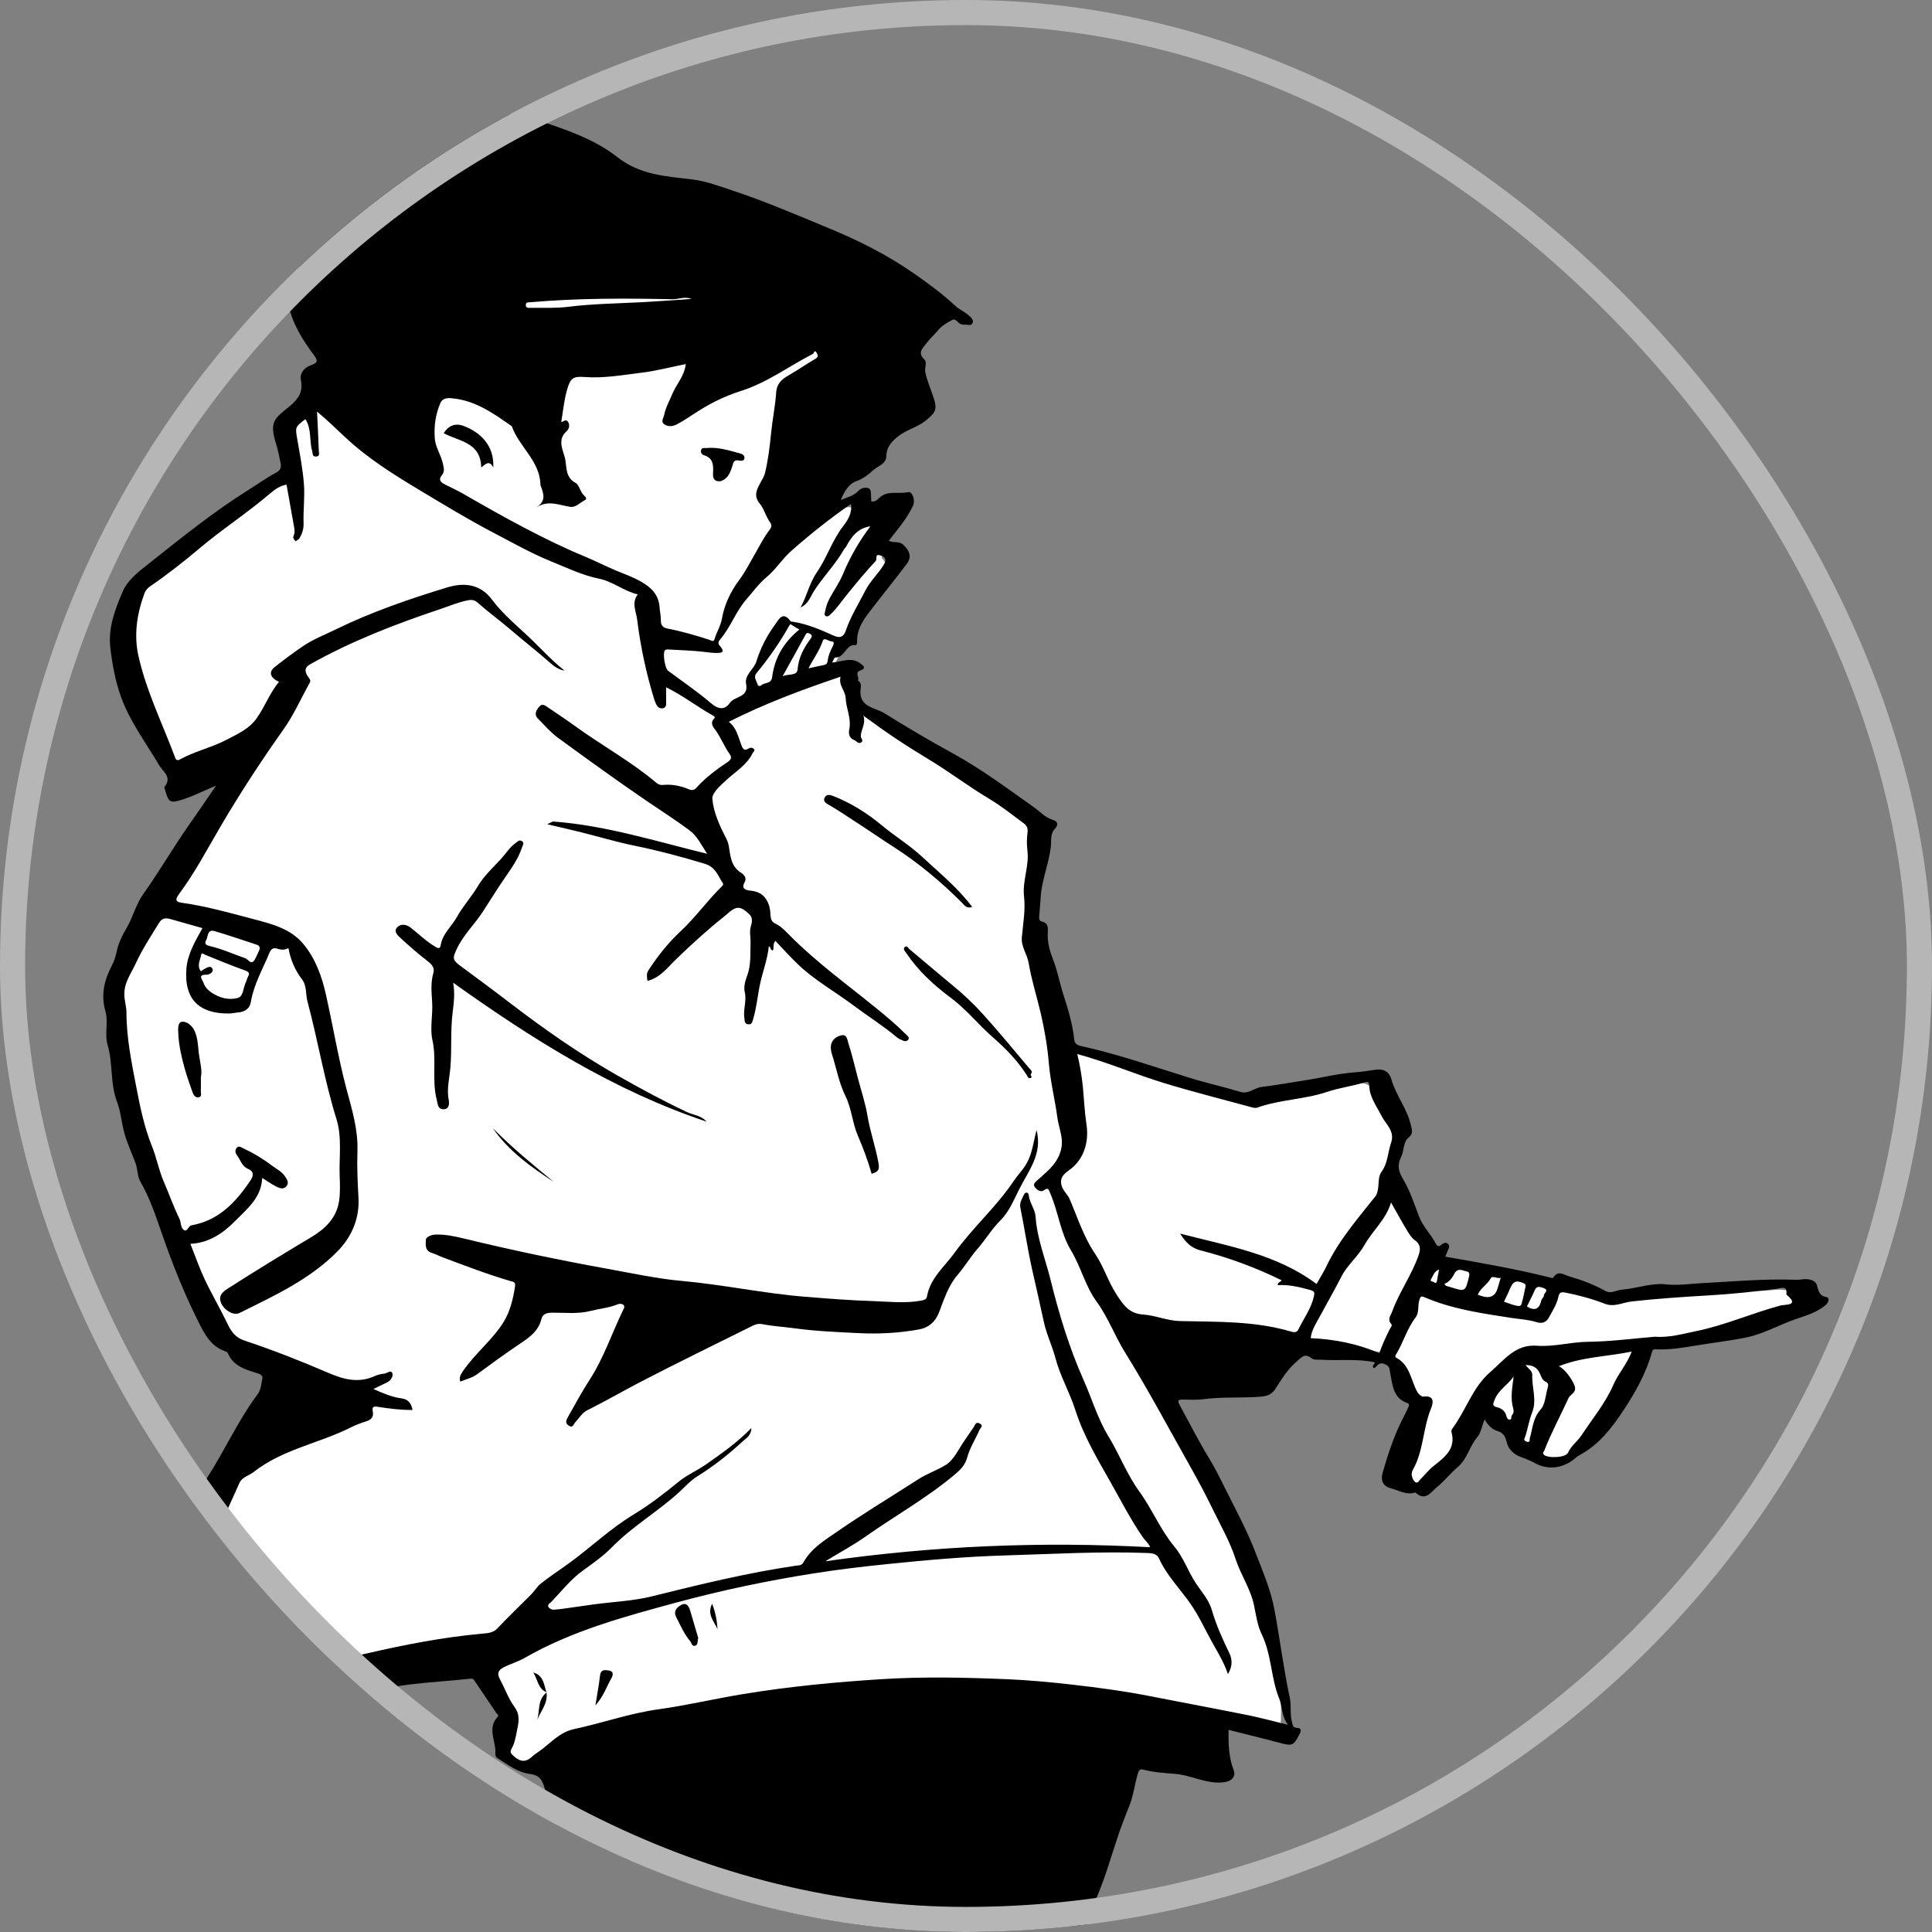
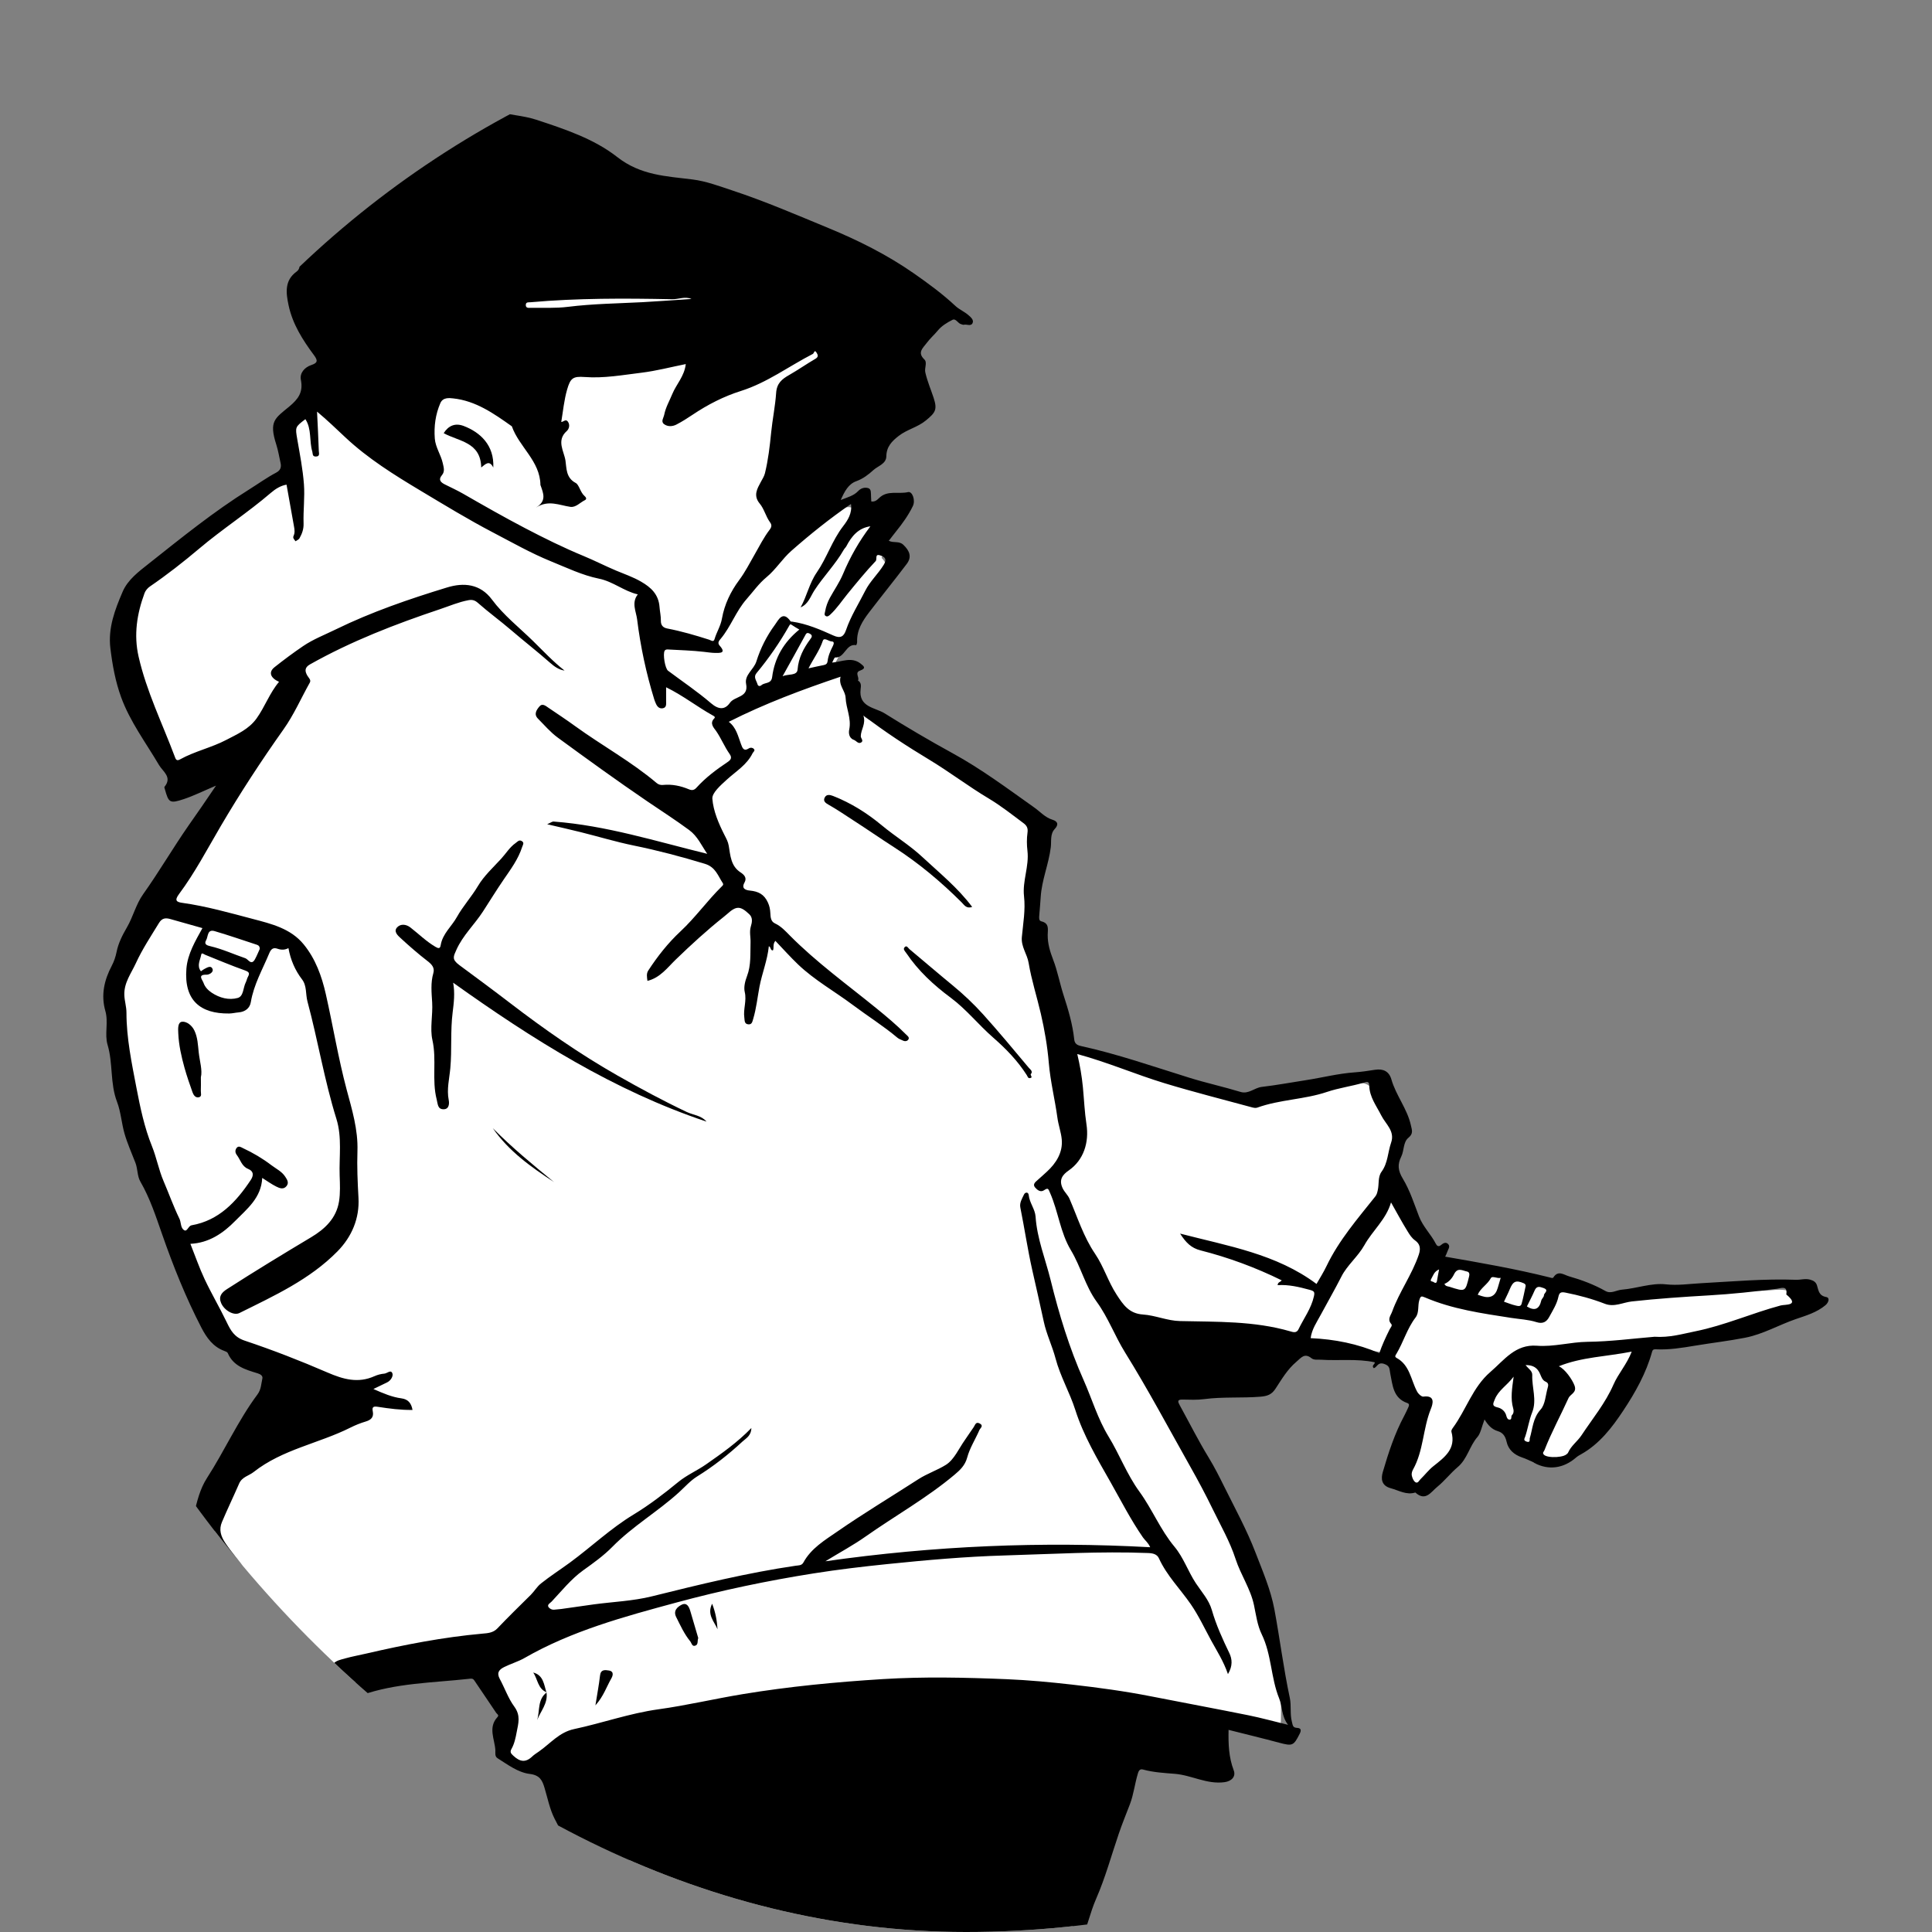
<svg xmlns="http://www.w3.org/2000/svg" width="77" height="77" viewBox="0 0 77 77" fill="none">
  <rect x="0" y="0" width="77" height="77" fill="#808080" stroke="none" />
  <g clip-path="url(#clip0_609_43599)">
    <path d="M58.702 56.327C58.331 56.958 57.975 57.618 57.567 58.244C57.271 58.697 56.871 59.066 56.293 59.126C56.188 59.137 56.057 59.033 55.962 58.953C55.911 58.911 55.877 58.795 55.897 58.732C56.034 58.298 56.189 57.869 56.334 57.438C56.355 57.375 56.392 57.284 56.364 57.243C56.051 56.765 56.343 56.316 56.463 55.884C56.556 55.549 56.445 55.309 56.229 55.178C55.899 54.977 55.757 54.665 55.714 54.357C55.663 53.998 55.458 53.953 55.2 53.914C54.409 53.793 53.618 53.67 52.824 53.571C52.687 53.553 52.535 53.652 52.355 53.708C52.061 53.47 51.713 53.483 51.397 53.791C51.22 53.963 51.066 54.161 50.876 54.316C50.519 54.609 50.513 54.692 50.972 55.049C50.64 55.164 50.367 55.315 50.083 55.344C49.688 55.384 49.285 55.333 48.885 55.319C48.68 55.312 48.475 55.308 48.271 55.294C47.602 55.249 46.934 55.2 46.2 55.148C46.336 55.341 46.467 55.491 46.557 55.662C46.98 56.469 47.431 57.265 47.797 58.097C48.307 59.256 48.878 60.378 49.504 61.477C49.797 61.992 50.005 62.56 50.207 63.119C50.469 63.846 50.737 64.577 50.906 65.327C51.017 65.823 50.953 66.358 50.977 66.874C50.989 67.133 51.038 67.391 51.045 67.651C51.057 68.043 51.062 68.438 51.037 68.829C51.029 68.951 50.913 69.065 50.801 69.266C50.614 68.607 50.228 68.614 49.749 68.701C49.434 68.757 49.093 68.667 48.764 68.648C48.673 68.642 48.554 68.619 48.493 68.664C48.012 69.012 47.474 68.834 46.957 68.861C46.737 68.872 46.494 68.904 46.306 69.008C45.855 69.258 45.389 69.209 44.934 69.177C44.517 71.277 43.945 73.33 43.068 75.305C42.805 75.897 42.625 76.586 42.846 77.275C42.859 77.317 42.878 77.366 42.868 77.405C42.76 77.838 42.648 78.272 42.532 78.703C42.417 79.128 42.133 79.263 41.723 79.087C41.63 79.048 41.544 78.993 41.474 78.956C40.541 80.719 39.597 82.471 38.691 84.242C38.512 84.592 38.473 85.015 38.384 85.407C38.075 86.789 37.76 88.169 37.472 89.555C37.311 90.327 37.211 91.112 37.063 91.887C36.857 92.971 36.62 94.049 36.418 95.133C36.269 95.932 36.151 96.736 36.03 97.539C35.93 98.21 35.84 98.882 35.757 99.556C35.719 99.862 35.708 100.171 35.687 100.479C35.616 101.515 35.508 102.552 35.495 103.589C35.49 103.967 35.478 104.305 35.336 104.659C35.256 104.857 35.321 105.114 35.321 105.387C34.389 105.41 33.462 105.43 32.536 105.459C32.263 105.467 31.986 105.479 31.723 105.54C31.598 105.57 31.434 105.702 31.403 105.818C31.262 106.349 31.154 106.89 31.048 107.43C30.848 108.447 30.658 109.466 30.463 110.485C30.433 110.639 30.398 110.792 30.355 110.992C30.583 111.015 30.813 111.051 31.043 111.059C31.749 111.082 32.076 111.313 32.22 111.987C32.784 114.629 33.938 117.015 35.343 119.296C35.547 119.628 35.886 119.529 36.172 119.565C36.856 119.649 37.554 119.652 38.202 119.936C38.242 119.954 38.273 119.993 38.327 120.036C38.261 120.125 38.196 120.211 38.139 120.288C38.974 120.414 39.806 120.571 40.645 120.656C41.404 120.733 41.712 121.237 41.899 121.854C42.092 122.489 42.243 123.137 42.384 123.785C42.445 124.066 42.426 124.306 42.061 124.463C41.505 124.702 40.994 125.045 40.465 125.344C39.713 125.769 38.912 125.966 38.043 126.024C36.93 126.099 35.789 126.089 34.74 126.566C34.393 126.725 34.074 126.949 33.73 127.113C32.793 127.562 31.819 127.678 30.78 127.547C29.952 127.443 29.107 127.479 28.269 127.461C27.026 127.435 25.783 127.386 24.541 127.4C22.879 127.417 21.216 127.531 19.555 127.515C18.21 127.501 16.89 127.254 15.817 126.345C14.837 125.515 14.294 124.499 14.484 123.147C14.655 121.936 15.198 120.86 15.576 119.724C15.791 119.078 16.071 118.451 16.245 117.795C16.446 117.038 16.576 116.259 16.705 115.485C16.741 115.268 16.646 115.033 16.65 114.808C16.668 113.728 16.586 112.63 16.766 111.577C16.882 110.896 17.389 110.282 17.719 109.637C17.783 109.512 17.84 109.382 17.901 109.255C17.923 109.212 17.951 109.172 17.973 109.13C18.037 109.006 18.161 108.878 18.152 108.759C18.105 108.125 18.02 107.512 18.2 106.861C18.395 106.156 18.37 105.391 18.537 104.675C18.786 103.599 18.78 102.481 19.184 101.429C19.642 100.238 20.052 99.025 20.406 97.8C21.057 95.548 22.053 93.449 23.101 91.365C23.969 89.637 24.557 87.809 24.891 85.904C25.222 84.019 25.492 82.121 26.142 80.309C26.319 79.817 26.546 79.343 26.733 78.855C26.775 78.745 26.796 78.579 26.742 78.489C26.392 77.905 26.218 77.262 26.03 76.616C25.611 75.186 25.034 73.821 24.214 72.567C24.06 72.331 23.922 72.083 23.764 71.849C23.596 71.599 23.438 71.367 23.767 71.111C23.814 71.075 23.782 70.909 23.757 70.81C23.698 70.563 23.623 70.32 23.546 70.048C23.242 70.109 22.861 70.176 22.485 70.263C22.222 70.324 21.985 70.341 21.747 70.161C21.529 69.997 21.027 70.091 20.809 70.322C20.588 70.16 20.363 69.995 20.121 69.817C20.208 69.37 20.3 68.887 20.396 68.395C19.749 68.02 19.72 67.263 19.313 66.709C19.091 66.88 18.986 66.707 18.963 66.52C18.918 66.133 18.74 66.136 18.409 66.206C17.67 66.36 16.912 66.428 16.171 66.575C15.369 66.734 14.579 66.954 13.779 67.12C13.589 67.159 13.357 67.134 13.176 67.061C12.57 66.815 12.241 66.284 11.872 65.777C11.242 64.912 10.554 64.088 9.905 63.237C9.448 62.639 9.009 62.028 8.575 61.414C8.522 61.338 8.52 61.204 8.539 61.105C8.607 60.74 8.78 60.373 8.751 60.02C8.71 59.509 8.81 59.047 8.961 58.578C9.334 57.423 9.858 56.349 10.597 55.38C10.792 55.124 10.922 54.819 11.108 54.489C10.862 54.334 10.659 54.139 10.421 54.078C10.213 54.024 9.966 54.118 9.736 54.148C9.683 54.155 9.626 54.188 9.578 54.178C9.187 54.09 8.472 53.276 8.511 52.889C8.611 51.885 8.066 51.094 7.701 50.242C7.391 49.519 7.083 48.796 6.765 48.077C6.551 47.593 6.269 47.133 6.109 46.632C5.723 45.413 5.353 44.187 5.053 42.944C4.91 42.357 4.945 41.727 4.892 41.117C4.853 40.673 4.762 40.23 4.769 39.787C4.773 39.506 4.869 39.204 5 38.95C5.517 37.952 6.048 36.96 6.605 35.983C7.487 34.434 8.467 32.947 9.525 31.51C9.933 30.956 10.242 30.331 10.597 29.738C10.572 29.697 10.546 29.655 10.521 29.613C9.96 29.759 9.397 29.903 8.837 30.053C8.281 30.202 7.729 30.363 7.171 30.506C6.829 30.594 6.684 30.419 6.61 30.087C6.522 29.692 6.331 29.32 6.183 28.939C6.035 28.56 5.804 28.324 5.356 28.276C5.23 28.263 5.061 27.923 5.045 27.722C4.969 26.788 4.919 25.849 4.901 24.912C4.89 24.334 5.059 23.821 5.532 23.408C6.275 22.761 6.961 22.05 7.695 21.392C8.797 20.403 10.048 19.634 11.423 18.94C11.395 18.432 11.358 17.873 11.339 17.314C11.335 17.219 11.39 17.101 11.457 17.032C11.68 16.803 11.929 16.599 12.148 16.367C12.226 16.284 12.291 16.142 12.284 16.033C12.254 15.549 12.612 15.31 12.877 15.005C12.948 14.923 12.989 14.783 12.983 14.672C12.932 13.617 13.1 12.583 13.268 11.549C13.364 10.952 13.79 10.575 14.233 10.242C14.693 9.898 15.199 9.616 15.682 9.303C15.762 9.251 15.856 9.187 15.893 9.106C16.32 8.183 17.13 7.68 17.951 7.17C18.607 6.763 19.316 6.557 20.062 6.59C20.934 6.628 21.757 6.892 22.463 7.434C22.46 7.473 22.456 7.511 22.453 7.549C22.123 7.525 21.794 7.502 21.463 7.478C21.457 7.862 21.748 7.973 22.018 8.011C22.866 8.131 23.718 8.208 24.568 8.306C24.872 8.342 25.174 8.419 25.479 8.423C25.828 8.428 26.179 8.376 26.529 8.345C26.596 8.34 26.661 8.318 26.727 8.306C27.064 8.244 27.434 8.302 27.615 7.853C27.662 7.737 28.092 7.656 28.267 7.735C28.704 7.929 29.095 8.225 29.576 8.524C29.336 8.691 29.193 8.791 29.058 8.886C29.168 9.135 29.715 9.159 29.424 9.597C30.87 9.816 32.316 10.054 33.681 10.629C34.647 11.036 35.105 11.844 35.332 12.803C35.542 13.691 35.638 14.594 35.63 15.51C35.625 16.062 35.351 16.472 35.037 16.88C34.623 17.418 34.18 17.94 33.828 18.517C33.483 19.083 33.236 19.709 32.949 20.31C32.927 20.355 32.927 20.411 32.908 20.507C33.071 20.437 33.187 20.379 33.31 20.337C33.62 20.23 33.937 20.087 34.212 20.413C34.388 20.622 34.567 20.463 34.714 20.389C35.04 20.224 35.327 20.241 35.547 20.534C35.63 20.644 35.689 20.84 35.649 20.961C35.507 21.384 35.318 21.791 35.135 22.233C35.528 22.626 35.281 23.039 35.068 23.414C34.684 24.088 34.247 24.733 33.847 25.399C33.634 25.754 33.451 26.126 33.235 26.526C33.748 26.849 33.81 27.397 33.987 27.911C34.107 28.257 34.366 28.576 34.77 28.754C35.176 28.933 35.531 29.224 35.911 29.459C37.351 30.35 38.802 31.223 40.226 32.14C40.576 32.365 40.822 32.745 41.14 33.028C41.472 33.324 41.269 33.622 41.232 33.951C41.171 34.485 41.21 35.032 41.223 35.573C41.236 36.143 41.311 36.714 41.28 37.279C41.242 37.98 41.331 38.627 41.614 39.282C41.894 39.925 42.044 40.625 42.263 41.296C42.296 41.395 42.38 41.509 42.469 41.55C42.836 41.714 43.22 41.84 43.586 42.005C44.231 42.295 44.92 42.366 45.605 42.496C46.457 42.658 47.286 42.951 48.119 43.208C48.337 43.275 48.544 43.398 48.734 43.526C49.145 43.8 49.576 43.755 50.019 43.651C50.304 43.583 50.592 43.528 50.876 43.454C50.96 43.432 51.031 43.362 51.041 43.355C51.421 43.31 51.756 43.292 52.081 43.225C52.587 43.123 53.086 42.985 53.589 42.869C53.761 42.83 53.964 42.76 53.913 43.084C53.91 43.107 54.062 43.195 54.128 43.182C54.495 43.111 54.684 43.355 54.861 43.591C55.119 43.932 55.43 44.264 55.569 44.653C55.704 45.033 55.716 45.489 55.665 45.897C55.609 46.349 55.421 46.785 55.291 47.223C55.758 48.048 56.257 48.926 56.762 49.818C56.886 49.793 56.989 49.771 57.136 49.741C57.07 49.844 57.027 49.912 56.976 49.991C57.46 50.372 58.035 50.454 58.588 50.579C59.07 50.689 59.56 50.795 60.051 50.826C61.068 50.891 61.986 51.314 62.953 51.558C63.635 51.729 64.326 51.72 65.016 51.779C65.714 51.838 66.317 51.52 66.977 51.455C67.633 51.39 68.282 51.266 68.938 51.223C69.188 51.206 69.445 51.358 69.703 51.406C69.898 51.442 70.102 51.45 70.3 51.444C70.717 51.43 71.149 51.301 71.526 51.577C71.626 51.649 71.712 51.794 71.723 51.914C71.728 51.969 71.546 52.071 71.436 52.103C70.901 52.259 70.364 52.407 69.823 52.54C68.658 52.825 67.499 53.141 66.322 53.364C65.615 53.497 65.37 54.072 65.227 54.551C64.96 55.442 64.449 56.102 63.802 56.705C63.325 57.151 62.873 57.632 62.352 58.021C62.094 58.214 61.712 58.279 61.376 58.322C61.103 58.356 60.886 58.192 60.794 57.895C60.769 57.814 60.648 57.749 60.557 57.706C60.16 57.52 60.096 57.414 60.228 57.006C60.318 56.728 60.141 56.657 59.949 56.608C59.53 56.502 59.107 56.414 58.706 56.325L58.702 56.327ZM38.172 85.296C38.143 85.287 38.114 85.277 38.085 85.268C37.901 85.976 37.335 86.577 37.517 87.388C37.551 87.398 37.585 87.407 37.62 87.417C37.804 86.71 37.988 86.003 38.171 85.296H38.172Z" fill="white" />
    <path d="M34.053 126.933C33.923 127.142 33.763 127.339 33.668 127.564C33.425 128.141 32.885 128.144 32.429 128.129C31.907 128.11 31.389 128.157 30.898 128.249C29.684 128.477 28.467 128.426 27.25 128.433C26.594 128.437 25.945 128.483 25.292 128.536C24.891 128.569 24.461 128.555 24.058 128.486C23.451 128.383 22.842 128.436 22.234 128.379C21.149 128.277 20.052 128.3 18.965 128.215C17.65 128.112 16.334 128.091 15.018 128.06C14.646 128.05 14.565 127.797 14.383 127.626C14.175 127.427 13.854 127.243 14.09 126.859C14.11 126.828 14.064 126.752 14.041 126.7C13.826 126.223 13.647 125.724 13.566 125.214C13.454 124.524 13.24 123.846 13.214 123.153C13.195 122.634 13.109 122.115 13.133 121.601C13.182 120.534 13.302 119.476 13.715 118.474C13.867 118.107 13.947 117.7 14.152 117.369C14.552 116.725 14.827 116.024 15.179 115.361C15.284 115.164 15.429 114.975 15.677 114.902C15.833 114.856 15.815 114.69 15.818 114.564C15.826 114.196 15.782 113.821 15.83 113.459C15.924 112.745 15.775 112.051 15.736 111.347C15.721 111.089 15.691 110.831 15.682 110.571C15.68 110.492 15.706 110.387 15.633 110.344C15.302 110.142 15.538 110.06 15.703 109.951C16.241 109.598 16.841 109.772 17.416 109.758C17.539 109.755 17.626 109.805 17.625 109.618C17.622 109.342 17.625 109.058 17.986 108.97C18.09 108.945 18.038 108.83 18.034 108.758C17.991 108.153 17.894 107.549 18.02 106.942C18.047 106.813 17.924 106.804 17.849 106.764C17.465 106.56 17.062 106.414 16.628 106.36C16.605 106.357 16.581 106.364 16.559 106.357C15.923 106.172 15.753 106.13 16.073 105.477C16.328 104.957 16.381 104.391 16.587 103.869C16.884 103.119 17.053 102.323 17.385 101.592C17.91 100.438 18.458 99.295 18.97 98.134C19.333 97.312 19.719 96.501 20.08 95.676C20.639 94.398 21.111 93.09 21.601 91.786C21.856 91.106 22.086 90.409 22.397 89.752C22.663 89.189 22.798 88.588 23.015 88.013C23.527 86.666 23.991 85.297 24.567 83.978C25.142 82.663 25.711 81.337 26.508 80.129C26.632 79.94 26.786 79.779 26.909 79.593C27.045 79.388 27.148 79.176 27.079 78.893C26.836 79.095 26.734 79.385 26.558 79.619C26.511 79.681 26.495 79.79 26.401 79.771C26.29 79.749 26.345 79.639 26.34 79.567C26.322 79.293 26.266 79.024 26.256 78.747C26.25 78.583 26.25 78.373 26.02 78.272C25.935 78.235 25.852 78.056 25.866 77.956C25.914 77.604 25.727 77.419 25.478 77.224C25.084 76.915 24.684 76.601 24.344 76.236C23.836 75.69 23.357 75.103 23.082 74.404C22.816 73.73 22.427 73.127 22.104 72.487C21.91 72.106 21.827 71.669 21.702 71.255C21.612 70.954 21.515 70.749 21.112 70.7C20.645 70.643 20.237 70.33 19.831 70.075C19.712 70.001 19.747 69.855 19.743 69.758C19.718 69.315 19.441 68.849 19.828 68.433C19.902 68.354 19.808 68.313 19.778 68.269C19.488 67.833 19.191 67.403 18.9 66.969C18.841 66.882 18.764 66.901 18.685 66.91C17.245 67.07 15.782 67.073 14.394 67.566C14.172 67.644 13.919 67.62 13.732 67.856C13.664 67.943 13.335 67.874 13.193 67.696C12.991 67.443 12.787 67.2 12.438 67.15C12.274 67.127 12.22 66.919 12.243 66.874C12.43 66.493 12.064 66.355 11.909 66.189C11.44 65.69 10.875 65.281 10.415 64.776C9.798 64.098 9.111 63.46 8.658 62.663C8.405 62.219 8.075 61.834 7.839 61.385C7.663 61.051 7.641 60.74 7.733 60.344C7.849 59.837 7.973 59.335 8.247 58.91C8.952 57.818 9.483 56.622 10.26 55.577C10.412 55.374 10.408 55.154 10.457 54.94C10.479 54.842 10.394 54.773 10.275 54.736C9.798 54.589 9.304 54.459 9.079 53.929C9.061 53.886 8.989 53.859 8.937 53.84C8.487 53.675 8.232 53.31 8.027 52.915C7.405 51.715 6.905 50.464 6.459 49.185C6.212 48.478 5.976 47.752 5.594 47.092C5.466 46.87 5.493 46.592 5.398 46.345C5.249 45.958 5.076 45.573 4.963 45.181C4.844 44.767 4.817 44.312 4.664 43.913C4.381 43.175 4.51 42.386 4.287 41.64C4.161 41.221 4.328 40.742 4.199 40.293C4.017 39.657 4.153 39.061 4.457 38.485C4.544 38.319 4.607 38.134 4.646 37.941C4.716 37.589 4.878 37.272 5.059 36.96C5.306 36.537 5.416 36.044 5.705 35.639C6.342 34.743 6.895 33.791 7.524 32.888C7.867 32.397 8.213 31.904 8.61 31.311C8.121 31.518 7.734 31.712 7.327 31.848C6.759 32.038 6.72 31.987 6.572 31.457C6.563 31.424 6.542 31.376 6.556 31.359C6.875 30.971 6.491 30.752 6.338 30.492C5.814 29.601 5.186 28.77 4.827 27.787C4.597 27.154 4.48 26.5 4.399 25.834C4.301 25.023 4.583 24.294 4.888 23.582C5.093 23.105 5.529 22.78 5.932 22.462C7.23 21.434 8.517 20.39 9.923 19.512C10.284 19.286 10.632 19.035 11.008 18.836C11.178 18.747 11.221 18.62 11.181 18.447C11.126 18.203 11.087 17.954 11.011 17.717C10.71 16.779 10.959 16.676 11.531 16.201C11.891 15.901 12.088 15.63 11.992 15.14C11.938 14.872 12.132 14.64 12.412 14.547C12.659 14.465 12.675 14.373 12.517 14.16C12.067 13.555 11.661 12.92 11.502 12.169C11.397 11.678 11.331 11.178 11.82 10.825C11.97 10.716 11.935 10.564 11.957 10.422C12.075 9.649 12.57 9.083 13.035 8.512C13.508 7.931 14.141 7.516 14.703 7.028C15.342 6.473 15.951 5.877 16.704 5.48C17.366 5.132 17.99 4.705 18.702 4.456C19.044 4.336 19.38 4.316 19.745 4.426C20.275 4.586 20.839 4.597 21.373 4.772C22.508 5.145 23.675 5.534 24.595 6.255C25.536 6.994 26.552 7.02 27.61 7.154C28.142 7.221 28.661 7.417 29.176 7.587C30.482 8.018 31.743 8.562 33.013 9.087C34.207 9.579 35.355 10.154 36.409 10.887C36.986 11.289 37.561 11.71 38.08 12.195C38.236 12.34 38.448 12.425 38.606 12.568C38.688 12.641 38.828 12.754 38.758 12.885C38.689 13.015 38.526 12.912 38.408 12.944C38.379 12.951 38.343 12.928 38.309 12.921C38.175 12.891 38.099 12.678 37.96 12.748C37.75 12.854 37.531 12.987 37.384 13.165C37.238 13.342 37.064 13.492 36.929 13.676C36.787 13.869 36.547 14.044 36.84 14.326C36.968 14.449 36.836 14.664 36.879 14.846C36.959 15.197 37.1 15.522 37.211 15.859C37.366 16.331 37.276 16.448 36.904 16.755C36.571 17.03 36.152 17.114 35.821 17.371C35.549 17.581 35.331 17.801 35.325 18.184C35.319 18.492 34.991 18.568 34.807 18.737C34.613 18.914 34.398 19.08 34.13 19.177C33.815 19.289 33.659 19.584 33.508 19.927C33.781 19.819 34.027 19.756 34.197 19.576C34.319 19.445 34.469 19.417 34.599 19.453C34.734 19.489 34.707 19.66 34.715 19.785C34.719 19.852 34.722 19.919 34.725 19.985C34.865 20.008 34.956 19.93 35.035 19.851C35.367 19.523 35.806 19.704 36.189 19.613C36.364 19.572 36.492 19.94 36.383 20.167C36.205 20.536 35.966 20.867 35.709 21.185C35.616 21.3 35.528 21.419 35.425 21.552C35.613 21.654 35.828 21.547 36.002 21.712C36.258 21.955 36.347 22.198 36.139 22.474C35.648 23.124 35.134 23.756 34.64 24.403C34.374 24.751 34.14 25.119 34.161 25.588C34.163 25.631 34.13 25.714 34.123 25.713C33.708 25.641 33.676 26.227 33.285 26.204C33.252 26.202 33.211 26.326 33.166 26.407C33.557 26.376 33.929 26.169 34.291 26.441C34.442 26.556 34.529 26.636 34.275 26.728C34.05 26.809 34.268 27 34.194 27.124C34.339 27.203 34.314 27.357 34.3 27.465C34.212 28.191 34.879 28.195 35.254 28.429C36.139 28.982 37.041 29.514 37.956 30.015C39.111 30.646 40.156 31.429 41.222 32.184C41.461 32.353 41.652 32.582 41.95 32.672C42.143 32.73 42.211 32.854 42.036 33.04C41.846 33.242 41.909 33.525 41.879 33.768C41.797 34.442 41.518 35.074 41.477 35.755C41.463 35.998 41.438 36.239 41.42 36.481C41.413 36.574 41.397 36.695 41.504 36.72C41.83 36.798 41.758 37.041 41.756 37.263C41.753 37.607 41.848 37.923 41.973 38.248C42.15 38.705 42.237 39.195 42.389 39.663C42.575 40.239 42.748 40.816 42.813 41.423C42.826 41.551 42.883 41.645 43.064 41.685C44.541 42.009 45.968 42.508 47.41 42.956C48.08 43.164 48.769 43.314 49.442 43.519C49.763 43.617 49.996 43.352 50.291 43.318C50.877 43.25 51.459 43.14 52.042 43.051C52.691 42.951 53.329 42.786 53.987 42.739C54.26 42.72 54.531 42.678 54.803 42.636C55.129 42.587 55.36 42.694 55.455 43.022C55.638 43.663 56.086 44.189 56.231 44.848C56.274 45.041 56.337 45.178 56.132 45.347C55.919 45.522 55.967 45.854 55.846 46.098C55.694 46.406 55.709 46.647 55.914 46.984C56.191 47.441 56.361 47.977 56.557 48.486C56.717 48.898 57.034 49.193 57.227 49.574C57.264 49.648 57.331 49.705 57.422 49.628C57.515 49.549 57.627 49.48 57.722 49.59C57.81 49.693 57.705 49.805 57.674 49.911C57.658 49.964 57.63 50.012 57.598 50.084C59.003 50.328 60.386 50.568 61.748 50.908C61.805 50.922 61.882 50.956 61.908 50.915C62.098 50.61 62.329 50.81 62.534 50.868C63.038 51.012 63.528 51.195 63.987 51.454C64.206 51.578 64.421 51.418 64.638 51.4C65.225 51.353 65.818 51.124 66.386 51.187C66.872 51.24 67.325 51.168 67.791 51.143C69.052 51.074 70.312 50.96 71.578 51.006C71.766 51.013 71.948 50.947 72.144 51.001C72.282 51.039 72.375 51.1 72.415 51.227C72.48 51.43 72.485 51.639 72.787 51.694C72.939 51.722 72.88 51.914 72.753 52.02C72.408 52.308 71.985 52.431 71.573 52.572C70.894 52.806 70.27 53.175 69.548 53.316C68.888 53.445 68.223 53.521 67.562 53.631C67.044 53.718 66.523 53.803 65.994 53.777C65.928 53.774 65.87 53.777 65.844 53.873C65.609 54.729 65.171 55.504 64.693 56.224C64.253 56.888 63.746 57.554 63.01 57.962C62.941 58 62.871 58.04 62.812 58.092C62.32 58.521 61.719 58.611 61.15 58.305C60.988 58.218 60.827 58.143 60.655 58.084C60.347 57.978 60.115 57.781 60.044 57.456C59.996 57.245 59.901 57.099 59.697 57.039C59.455 56.968 59.304 56.798 59.166 56.572C59.068 56.822 59.008 57.13 58.889 57.265C58.563 57.635 58.487 58.144 58.091 58.476C57.81 58.712 57.576 59.019 57.283 59.258C57.029 59.464 56.816 59.854 56.409 59.484C56.053 59.596 55.756 59.402 55.432 59.315C55.043 59.21 55.038 58.923 55.111 58.67C55.336 57.901 55.584 57.137 55.966 56.426C56.025 56.317 56.075 56.203 56.128 56.09C56.159 56.023 56.181 55.949 56.09 55.919C55.52 55.724 55.504 55.203 55.408 54.74C55.371 54.565 55.41 54.436 55.155 54.355C54.908 54.277 54.885 54.49 54.754 54.529C54.637 54.419 54.822 54.367 54.787 54.293C54.07 54.142 53.35 54.239 52.636 54.191C52.511 54.183 52.371 54.214 52.267 54.131C51.993 53.911 51.858 54.111 51.665 54.276C51.31 54.577 51.083 54.968 50.837 55.344C50.683 55.579 50.519 55.642 50.229 55.666C49.484 55.726 48.736 55.664 47.994 55.762C47.71 55.8 47.418 55.785 47.13 55.78C46.912 55.776 46.94 55.864 47.018 56.005C47.4 56.699 47.755 57.409 48.168 58.085C48.402 58.467 48.601 58.864 48.798 59.262C49.226 60.124 49.692 60.975 50.036 61.872C50.322 62.617 50.647 63.361 50.793 64.152C51.01 65.32 51.156 66.502 51.404 67.663C51.473 67.987 51.405 68.302 51.488 68.62C51.527 68.768 51.519 68.855 51.696 68.865C51.852 68.873 51.872 68.954 51.8 69.098C51.557 69.58 51.512 69.597 50.986 69.457C50.322 69.279 49.653 69.118 48.965 68.944C48.952 69.52 48.975 70.045 49.169 70.553C49.268 70.813 49.075 70.991 48.807 71.028C48.101 71.126 47.487 70.746 46.812 70.695C46.393 70.662 45.971 70.638 45.56 70.526C45.454 70.497 45.395 70.535 45.353 70.674C45.229 71.081 45.183 71.512 45.035 71.902C44.885 72.294 44.725 72.683 44.59 73.08C44.294 73.947 44.053 74.837 43.687 75.674C43.441 76.238 43.321 76.834 43.083 77.394C43.006 77.577 42.964 77.772 42.8 77.926C42.728 77.994 42.522 78.178 42.759 78.345C42.857 78.414 42.752 78.498 42.727 78.556C42.264 79.65 41.667 80.677 41.081 81.703C40.745 82.294 40.437 82.917 40.017 83.455C39.546 84.057 39.335 84.778 38.998 85.442C38.62 86.186 38.243 86.953 37.683 87.566C37.153 88.147 36.81 88.849 36.294 89.425C35.985 89.769 35.747 90.157 35.482 90.53C35.28 90.813 35.25 91.128 35.225 91.46C36.016 90.148 37.067 89.039 37.99 87.764C37.929 88.361 37.949 88.922 37.8 89.434C37.611 90.083 37.602 90.763 37.397 91.396C37.209 91.977 37.224 92.578 37.112 93.163C36.971 93.904 36.909 94.66 36.76 95.394C36.638 95.989 36.615 96.594 36.483 97.174C36.288 98.025 36.32 98.897 36.135 99.744C36.032 100.218 36.142 100.712 36.03 101.186C35.892 101.771 35.983 102.371 35.907 102.961C35.88 103.176 35.85 103.387 35.795 103.595C35.684 104.021 35.852 104.449 35.76 104.881C35.704 105.139 35.614 105.135 35.392 105.043C35.601 105.358 35.379 105.406 35.159 105.501C34.544 105.767 33.873 105.72 33.24 105.877C32.724 106.005 32.203 106.119 31.68 106.22C31.526 106.249 31.484 106.31 31.452 106.458C31.259 107.347 31.047 108.232 30.87 109.125C30.781 109.57 30.695 110.026 30.57 110.467C30.499 110.715 30.589 110.804 30.86 110.8C31.378 110.794 31.902 110.716 32.416 110.861C32.448 110.87 32.491 110.86 32.517 110.877C32.615 110.944 32.807 110.943 32.798 111.08C32.787 111.249 32.609 111.202 32.49 111.207C32.041 111.226 32.018 111.253 32.151 111.664C32.288 112.089 32.49 112.505 32.555 112.941C32.679 113.779 33.058 114.528 33.324 115.312C33.647 116.262 34.158 117.141 34.684 118C34.947 118.43 35.212 118.857 35.437 119.309C35.51 119.456 35.604 119.485 35.789 119.478C36.304 119.46 36.823 119.496 37.34 119.532C38.495 119.615 39.648 119.728 40.779 119.998C41.06 120.065 41.33 120.164 41.584 120.295C41.99 120.503 42.256 120.811 42.321 121.292C42.382 121.751 42.587 122.204 42.573 122.656C42.55 123.366 42.523 124.096 42.295 124.777C42.179 125.126 41.822 125.309 41.456 125.313C41.184 125.316 40.978 125.408 40.76 125.54C39.752 126.151 38.639 126.474 37.494 126.711C36.618 126.891 35.737 126.868 34.857 126.83C34.567 126.818 34.296 126.755 34.045 126.943C34.359 126.396 34.635 125.849 34.243 125.216C34.195 125.137 34.177 125.016 34.19 124.89C34.224 124.554 34.079 124.271 33.831 124.038C34.028 125.064 33.871 126.071 33.749 127.08C33.896 127.088 33.903 126.874 34.052 126.938L34.053 126.933ZM22.426 111.51C22.693 111.351 22.981 111.231 23.289 111.207C23.524 111.189 23.603 111.063 23.64 110.867C23.723 110.434 23.776 109.993 23.9 109.573C24.062 109.025 24.194 108.462 24.547 107.947C24.37 107.947 24.233 107.98 24.121 107.94C23.869 107.852 23.791 107.959 23.701 108.181C23.477 108.736 22.479 109.299 21.928 109.178C21.717 109.132 21.608 109.101 21.522 109.35C21.426 109.63 21.632 109.618 21.771 109.678C22.303 109.908 22.722 110.386 22.685 110.914C22.668 111.167 22.446 111.289 22.428 111.514C22.312 111.458 22.292 111.346 22.248 111.238C21.96 110.535 21.417 110.15 20.68 110.029C20.497 110 20.351 109.961 20.435 110.299C20.583 110.892 21.065 111.063 21.498 111.296C21.776 111.445 22.052 111.721 22.425 111.51H22.426ZM32.888 62.226C37.234 61.606 41.517 61.429 45.841 61.665C45.76 61.481 45.636 61.394 45.552 61.274C45.068 60.574 44.68 59.814 44.264 59.078C43.739 58.152 43.186 57.227 42.857 56.195C42.634 55.496 42.258 54.857 42.068 54.138C41.938 53.647 41.703 53.161 41.601 52.679C41.454 51.986 41.29 51.285 41.136 50.596C40.953 49.776 40.831 48.948 40.666 48.128C40.626 47.932 40.737 47.769 40.813 47.605C40.857 47.51 40.985 47.498 40.999 47.629C41.031 47.939 41.253 48.19 41.273 48.488C41.331 49.367 41.667 50.182 41.874 51.022C42.208 52.377 42.617 53.724 43.188 55.005C43.521 55.754 43.749 56.545 44.183 57.256C44.619 57.969 44.911 58.762 45.41 59.447C45.922 60.149 46.245 60.97 46.81 61.646C47.169 62.076 47.35 62.627 47.66 63.099C47.888 63.444 48.181 63.759 48.299 64.171C48.47 64.767 48.726 65.326 48.995 65.884C49.109 66.121 49.136 66.395 48.94 66.722C48.761 66.2 48.499 65.8 48.271 65.382C48.006 64.895 47.77 64.388 47.457 63.934C47.036 63.325 46.503 62.797 46.19 62.109C46.115 61.942 45.951 61.903 45.758 61.896C43.847 61.822 41.94 61.937 40.031 61.993C38.471 62.039 36.923 62.177 35.371 62.336C34.384 62.437 33.398 62.554 32.42 62.709C30.581 63 28.759 63.382 26.958 63.869C24.874 64.433 22.793 64.995 20.9 66.082C20.647 66.227 20.357 66.308 20.095 66.44C19.904 66.535 19.78 66.659 19.919 66.915C20.116 67.278 20.258 67.692 20.494 68.012C20.761 68.374 20.658 68.684 20.594 69.026C20.55 69.258 20.503 69.496 20.384 69.707C20.312 69.834 20.366 69.888 20.467 69.982C20.72 70.216 20.947 70.257 21.207 70.009C21.289 69.931 21.388 69.869 21.482 69.804C21.935 69.488 22.286 69.039 22.88 68.913C24.006 68.673 25.089 68.284 26.245 68.124C27.364 67.969 28.474 67.706 29.595 67.521C31.445 67.215 33.306 67.038 35.175 66.921C36.822 66.819 38.469 66.856 40.115 66.924C40.987 66.96 41.858 67.042 42.725 67.14C43.778 67.26 44.829 67.402 45.87 67.607C47.163 67.861 48.458 68.101 49.749 68.361C50.264 68.465 50.771 68.606 51.335 68.743C51.067 68.393 51.113 68.016 50.98 67.688C50.648 66.869 50.681 65.947 50.287 65.137C50.111 64.776 50.061 64.369 49.978 63.975C49.841 63.321 49.449 62.767 49.243 62.131C49.019 61.44 48.648 60.796 48.328 60.138C48.049 59.563 47.748 59.001 47.434 58.444C46.578 56.924 45.759 55.383 44.838 53.9C44.431 53.244 44.166 52.51 43.709 51.882C43.253 51.255 43.078 50.486 42.68 49.826C42.257 49.123 42.178 48.285 41.849 47.54C41.782 47.388 41.778 47.323 41.612 47.436C41.472 47.533 41.341 47.429 41.253 47.326C41.149 47.204 41.258 47.114 41.345 47.038C41.474 46.927 41.6 46.81 41.724 46.697C42.094 46.358 42.364 45.929 42.316 45.412C42.29 45.124 42.182 44.84 42.142 44.54C42.043 43.815 41.863 43.103 41.801 42.37C41.745 41.704 41.632 41.044 41.481 40.394C41.325 39.721 41.11 39.059 40.997 38.38C40.938 38.022 40.689 37.734 40.726 37.344C40.776 36.804 40.875 36.269 40.812 35.716C40.744 35.112 41.022 34.524 40.949 33.91C40.921 33.671 40.918 33.423 40.951 33.186C40.976 33.01 40.926 32.908 40.797 32.811C40.34 32.471 39.898 32.118 39.404 31.823C38.597 31.342 37.849 30.769 37.041 30.281C36.16 29.749 35.291 29.188 34.408 28.51C34.523 28.845 34.31 29.072 34.307 29.342C34.305 29.424 34.428 29.52 34.327 29.588C34.208 29.668 34.129 29.523 34.029 29.487C33.822 29.413 33.822 29.191 33.845 29.082C33.94 28.633 33.72 28.233 33.702 27.811C33.689 27.519 33.41 27.319 33.501 26.97C31.968 27.487 30.486 28.039 29.045 28.768C29.346 28.995 29.414 29.34 29.533 29.657C29.59 29.811 29.638 29.96 29.848 29.826C29.911 29.785 29.992 29.795 30.042 29.846C30.112 29.917 30.024 29.961 29.996 30.017C29.77 30.482 29.332 30.74 28.97 31.07C28.723 31.296 28.374 31.599 28.391 31.832C28.429 32.326 28.644 32.825 28.873 33.277C28.946 33.421 29.017 33.544 29.044 33.708C29.111 34.099 29.124 34.516 29.517 34.771C29.649 34.857 29.781 34.981 29.673 35.172C29.53 35.426 29.736 35.479 29.889 35.494C30.221 35.527 30.455 35.639 30.605 35.97C30.671 36.115 30.694 36.243 30.702 36.387C30.711 36.551 30.716 36.724 30.888 36.803C31.129 36.915 31.304 37.108 31.482 37.288C32.541 38.355 33.758 39.234 34.919 40.178C35.333 40.514 35.74 40.855 36.116 41.234C36.169 41.286 36.261 41.346 36.2 41.434C36.153 41.501 36.063 41.511 35.982 41.47C35.911 41.434 35.83 41.412 35.771 41.362C35.204 40.885 34.575 40.492 33.984 40.049C33.262 39.509 32.466 39.066 31.809 38.44C31.495 38.14 31.206 37.815 30.902 37.497C30.783 37.643 30.861 37.777 30.804 37.88C30.692 37.876 30.733 37.747 30.642 37.712C30.585 38.272 30.372 38.788 30.269 39.327C30.188 39.754 30.145 40.187 30.019 40.607C29.983 40.728 29.967 40.843 29.815 40.824C29.66 40.805 29.681 40.664 29.665 40.554C29.617 40.217 29.766 39.888 29.682 39.538C29.635 39.343 29.697 39.099 29.773 38.901C29.941 38.461 29.898 38.002 29.913 37.555C29.92 37.347 29.86 37.139 29.925 36.922C29.973 36.764 30.011 36.577 29.864 36.438C29.502 36.096 29.347 36.097 28.976 36.432C28.933 36.47 28.889 36.507 28.844 36.542C28.175 37.073 27.548 37.649 26.934 38.242C26.605 38.56 26.311 38.97 25.804 39.093C25.784 38.94 25.756 38.804 25.837 38.68C26.207 38.114 26.625 37.582 27.119 37.122C27.712 36.569 28.181 35.907 28.756 35.339C28.795 35.3 28.85 35.262 28.805 35.194C28.611 34.901 28.52 34.557 28.092 34.427C27.156 34.143 26.216 33.894 25.259 33.699C24.55 33.554 23.856 33.343 23.154 33.168C22.73 33.062 22.303 32.966 21.807 32.85C21.943 32.792 22.007 32.738 22.066 32.743C24.154 32.899 26.142 33.53 28.186 34.029C27.955 33.691 27.802 33.328 27.466 33.081C26.922 32.68 26.355 32.316 25.797 31.937C24.59 31.115 23.407 30.259 22.229 29.397C21.938 29.185 21.699 28.9 21.442 28.643C21.263 28.465 21.385 28.292 21.497 28.158C21.616 28.015 21.748 28.134 21.86 28.209C22.215 28.45 22.573 28.686 22.92 28.938C23.989 29.713 25.154 30.349 26.167 31.205C26.239 31.267 26.327 31.294 26.424 31.284C26.785 31.248 27.128 31.32 27.459 31.459C27.586 31.512 27.672 31.49 27.762 31.389C28.123 30.99 28.552 30.67 28.997 30.372C29.13 30.283 29.184 30.2 29.078 30.049C28.873 29.76 28.743 29.427 28.54 29.133C28.461 29.018 28.265 28.835 28.465 28.634C28.522 28.576 28.464 28.545 28.407 28.514C27.787 28.171 27.229 27.724 26.548 27.391C26.548 27.602 26.548 27.772 26.548 27.942C26.548 28.054 26.572 28.193 26.425 28.226C26.28 28.258 26.19 28.162 26.137 28.034C26.115 27.981 26.091 27.928 26.075 27.874C25.753 26.83 25.526 25.763 25.392 24.682C25.353 24.37 25.158 24.021 25.42 23.689C24.864 23.562 24.438 23.176 23.864 23.061C23.208 22.928 22.584 22.625 21.957 22.371C21.158 22.046 20.41 21.619 19.647 21.221C18.66 20.705 17.713 20.126 16.762 19.557C15.712 18.928 14.665 18.276 13.766 17.433C13.404 17.094 13.05 16.751 12.636 16.405C12.663 16.962 12.689 17.468 12.706 17.973C12.709 18.06 12.763 18.196 12.583 18.195C12.439 18.194 12.471 18.081 12.447 18C12.319 17.576 12.43 17.102 12.171 16.706C11.756 17.022 11.765 17.021 11.848 17.508C11.95 18.101 12.068 18.696 12.113 19.294C12.153 19.812 12.082 20.339 12.099 20.86C12.107 21.088 12.038 21.271 11.936 21.454C11.907 21.506 11.832 21.533 11.779 21.572C11.735 21.508 11.659 21.447 11.698 21.363C11.756 21.239 11.743 21.122 11.72 20.996C11.618 20.437 11.52 19.879 11.42 19.316C11.192 19.354 10.985 19.479 10.793 19.644C9.876 20.431 8.858 21.088 7.933 21.87C7.308 22.398 6.655 22.909 5.974 23.375C5.884 23.436 5.799 23.537 5.761 23.638C5.458 24.462 5.324 25.3 5.525 26.176C5.841 27.559 6.467 28.828 6.962 30.146C7 30.249 7.027 30.348 7.174 30.266C7.763 29.939 8.431 29.798 9.024 29.486C9.46 29.257 9.917 29.063 10.226 28.633C10.56 28.166 10.747 27.617 11.121 27.175C10.77 27.016 10.696 26.786 10.94 26.592C11.31 26.298 11.69 26.016 12.081 25.75C12.486 25.475 12.944 25.3 13.382 25.085C14.808 24.388 16.304 23.876 17.816 23.414C18.478 23.211 19.136 23.263 19.607 23.896C20.073 24.523 20.689 25.005 21.243 25.546C21.652 25.947 22.044 26.369 22.501 26.726C22.272 26.692 22.095 26.565 21.933 26.423C21.421 25.971 20.881 25.552 20.363 25.107C19.934 24.739 19.468 24.401 19.041 24.023C18.923 23.919 18.814 23.894 18.67 23.921C18.279 23.993 17.917 24.151 17.544 24.276C15.754 24.875 14.003 25.552 12.355 26.479C12.135 26.603 12.146 26.751 12.25 26.929C12.302 27.017 12.408 27.099 12.348 27.205C11.998 27.827 11.715 28.485 11.297 29.073C10.409 30.326 9.569 31.611 8.791 32.936C8.257 33.847 7.765 34.788 7.133 35.636C6.94 35.895 7.043 35.952 7.265 35.983C8.224 36.117 9.153 36.382 10.085 36.627C10.823 36.821 11.589 37.007 12.105 37.64C12.575 38.216 12.823 38.903 12.986 39.623C13.272 40.888 13.481 42.169 13.815 43.424C14.03 44.227 14.274 45.022 14.246 45.873C14.225 46.493 14.252 47.114 14.287 47.735C14.334 48.555 14.022 49.291 13.45 49.873C12.345 50.997 10.927 51.643 9.542 52.331C9.316 52.444 8.939 52.227 8.813 51.934C8.701 51.673 8.831 51.516 9.049 51.376C10.152 50.666 11.273 49.985 12.398 49.312C12.953 48.981 13.406 48.551 13.512 47.882C13.566 47.544 13.549 47.193 13.537 46.848C13.512 46.095 13.638 45.332 13.407 44.591C12.928 43.055 12.671 41.465 12.254 39.914C12.175 39.621 12.235 39.292 12.038 39.034C11.758 38.667 11.581 38.256 11.496 37.787C11.354 37.863 11.21 37.865 11.064 37.813C10.884 37.749 10.8 37.827 10.73 37.995C10.464 38.635 10.114 39.239 9.997 39.938C9.957 40.184 9.77 40.327 9.508 40.349C9.383 40.359 9.258 40.392 9.133 40.393C7.978 40.407 7.329 39.865 7.429 38.607C7.477 38.016 7.784 37.507 8.068 36.99C7.629 36.866 7.206 36.745 6.782 36.627C6.598 36.576 6.456 36.588 6.335 36.787C6.014 37.313 5.672 37.828 5.416 38.386C5.23 38.792 4.941 39.163 4.955 39.65C4.962 39.891 5.04 40.116 5.04 40.361C5.04 41.374 5.249 42.365 5.438 43.355C5.59 44.143 5.753 44.931 6.057 45.684C6.237 46.131 6.328 46.625 6.513 47.059C6.728 47.56 6.911 48.078 7.151 48.571C7.214 48.703 7.199 48.889 7.29 48.987C7.457 49.167 7.479 48.862 7.64 48.833C8.721 48.643 9.415 47.901 9.992 47.031C10.099 46.87 10.136 46.686 9.881 46.583C9.637 46.483 9.581 46.22 9.438 46.032C9.368 45.94 9.363 45.838 9.433 45.748C9.512 45.648 9.62 45.73 9.68 45.758C10.083 45.945 10.465 46.171 10.819 46.441C11.01 46.585 11.232 46.688 11.369 46.899C11.446 47.018 11.526 47.138 11.42 47.271C11.3 47.422 11.14 47.355 11.013 47.292C10.821 47.197 10.646 47.068 10.451 46.946C10.414 47.744 9.842 48.184 9.373 48.661C8.896 49.147 8.331 49.538 7.588 49.573C7.782 50.06 7.944 50.533 8.156 50.983C8.428 51.56 8.754 52.112 9.031 52.687C9.192 53.021 9.332 53.29 9.749 53.43C10.867 53.804 11.97 54.233 13.053 54.702C13.68 54.973 14.272 55.141 14.926 54.847C15.048 54.792 15.186 54.757 15.319 54.746C15.43 54.737 15.587 54.566 15.642 54.747C15.673 54.85 15.576 55.026 15.425 55.097C15.258 55.176 15.092 55.258 14.882 55.359C15.28 55.535 15.623 55.681 15.996 55.731C16.262 55.766 16.392 55.917 16.441 56.193C15.968 56.2 15.516 56.139 15.067 56.07C14.906 56.045 14.817 56.054 14.856 56.243C14.907 56.486 14.786 56.593 14.566 56.658C14.361 56.718 14.159 56.801 13.967 56.897C12.704 57.531 11.258 57.762 10.11 58.667C9.919 58.818 9.646 58.861 9.531 59.127C9.307 59.642 9.063 60.148 8.845 60.664C8.72 60.958 8.798 61.225 8.978 61.493C9.23 61.87 9.531 62.206 9.801 62.567C10.723 63.798 11.697 64.99 12.647 66.2C12.841 66.447 13 66.674 13.302 66.298C13.395 66.181 13.601 66.139 13.764 66.094C14.037 66.018 14.319 65.968 14.597 65.903C16.125 65.549 17.66 65.25 19.226 65.109C19.428 65.091 19.651 65.082 19.823 64.9C20.256 64.445 20.706 64.005 21.154 63.563C21.299 63.42 21.394 63.242 21.562 63.108C21.934 62.811 22.335 62.555 22.718 62.274C23.57 61.648 24.338 60.915 25.248 60.364C25.877 59.983 26.462 59.533 27.032 59.066C27.375 58.785 27.787 58.611 28.146 58.359C28.758 57.93 29.374 57.502 29.946 56.914C29.936 57.228 29.733 57.322 29.591 57.453C29.03 57.973 28.433 58.442 27.78 58.847C27.513 59.013 27.297 59.262 27.061 59.477C26.216 60.246 25.216 60.825 24.41 61.645C24.061 62 23.654 62.292 23.245 62.584C22.764 62.929 22.389 63.401 21.984 63.832C21.924 63.895 21.8 63.949 21.859 64.048C21.896 64.108 21.996 64.167 22.098 64.153C22.189 64.141 22.281 64.138 22.372 64.126C22.802 64.066 23.232 64.001 23.663 63.943C24.435 63.839 25.226 63.81 25.978 63.623C27.879 63.151 29.779 62.685 31.72 62.401C31.814 62.387 31.951 62.401 32.018 62.276C32.325 61.71 32.871 61.385 33.369 61.041C34.423 60.311 35.524 59.65 36.602 58.954C36.953 58.728 37.36 58.594 37.699 58.381C38.03 58.174 38.214 57.73 38.459 57.387C38.578 57.221 38.685 57.046 38.805 56.881C38.862 56.803 38.885 56.645 39.048 56.734C39.215 56.824 39.069 56.919 39.037 56.989C38.878 57.358 38.651 57.705 38.548 58.088C38.463 58.406 38.261 58.591 38.047 58.772C36.941 59.702 35.678 60.409 34.5 61.237C34.011 61.582 33.48 61.867 32.892 62.227L32.888 62.226ZM47.029 49.164C48.957 49.664 50.868 49.975 52.47 51.172C52.603 50.942 52.754 50.699 52.869 50.459C53.366 49.422 54.111 48.569 54.814 47.683C54.873 47.607 54.888 47.536 54.909 47.445C54.969 47.196 54.908 46.909 55.062 46.699C55.317 46.349 55.309 45.926 55.442 45.543C55.605 45.078 55.225 44.803 55.05 44.455C54.858 44.073 54.582 43.724 54.572 43.27C54.567 43.086 54.488 43.109 54.35 43.15C53.868 43.293 53.368 43.357 52.886 43.519C51.984 43.824 51.008 43.819 50.107 44.145C50.048 44.166 49.968 44.152 49.904 44.135C48.737 43.817 47.564 43.522 46.408 43.17C45.256 42.82 44.147 42.337 42.935 42.009C43.042 42.461 43.117 42.893 43.159 43.331C43.206 43.824 43.227 44.325 43.301 44.809C43.412 45.533 43.189 46.236 42.595 46.648C42.353 46.816 42.189 47.014 42.352 47.358C42.428 47.517 42.558 47.622 42.626 47.779C42.945 48.518 43.185 49.293 43.644 49.969C43.988 50.477 44.163 51.074 44.499 51.592C44.763 52 44.999 52.353 45.553 52.39C46.05 52.423 46.521 52.64 47.029 52.651C48.503 52.685 49.983 52.643 51.421 53.06C51.527 53.09 51.672 53.144 51.75 52.982C51.959 52.546 52.258 52.154 52.366 51.667C52.406 51.49 52.377 51.455 52.197 51.406C51.777 51.292 51.359 51.191 50.92 51.22C50.927 51.087 51.045 51.098 51.08 51.027C50.04 50.515 48.961 50.117 47.843 49.833C47.479 49.74 47.264 49.527 47.032 49.163L47.029 49.164ZM21.37 20.224C21.793 19.965 21.654 19.66 21.551 19.361C21.548 19.35 21.539 19.339 21.539 19.329C21.526 18.371 20.689 17.814 20.4 16.991C19.684 16.483 18.964 15.974 18.061 15.878C17.906 15.861 17.654 15.83 17.551 16.065C17.355 16.517 17.292 16.992 17.329 17.479C17.356 17.829 17.572 18.122 17.647 18.461C17.684 18.631 17.74 18.788 17.611 18.941C17.459 19.122 17.566 19.224 17.728 19.306C17.969 19.428 18.216 19.539 18.45 19.673C19.267 20.143 20.085 20.609 20.92 21.046C21.688 21.448 22.461 21.829 23.261 22.16C23.698 22.34 24.119 22.558 24.555 22.741C24.889 22.881 25.231 22.997 25.547 23.18C25.947 23.411 26.25 23.688 26.286 24.196C26.299 24.374 26.343 24.556 26.339 24.738C26.335 24.921 26.427 25.017 26.594 25.049C27.161 25.158 27.713 25.319 28.262 25.495C28.343 25.521 28.44 25.609 28.48 25.467C28.561 25.189 28.722 24.952 28.774 24.649C28.872 24.096 29.119 23.575 29.46 23.119C29.698 22.8 29.88 22.44 30.073 22.105C30.264 21.771 30.44 21.419 30.675 21.111C30.769 20.988 30.756 20.907 30.689 20.815C30.52 20.583 30.456 20.282 30.279 20.071C30.008 19.745 30.184 19.47 30.322 19.21C30.383 19.097 30.457 18.983 30.487 18.861C30.617 18.328 30.68 17.789 30.734 17.241C30.786 16.72 30.897 16.189 30.933 15.662C30.958 15.275 31.163 15.111 31.45 14.947C31.807 14.743 32.146 14.505 32.502 14.298C32.634 14.221 32.592 14.136 32.547 14.06C32.457 13.908 32.447 14.079 32.397 14.105C31.442 14.596 30.573 15.252 29.532 15.581C28.842 15.798 28.202 16.128 27.601 16.531C27.393 16.671 27.179 16.807 26.956 16.922C26.798 17.003 26.607 17.011 26.464 16.902C26.33 16.8 26.447 16.656 26.473 16.527C26.532 16.232 26.683 15.976 26.795 15.702C26.955 15.313 27.276 14.998 27.332 14.51C26.729 14.631 26.162 14.781 25.578 14.853C24.821 14.945 24.069 15.084 23.301 15.026C22.837 14.992 22.734 15.068 22.602 15.527C22.481 15.949 22.441 16.383 22.369 16.819C22.466 16.809 22.546 16.691 22.628 16.798C22.732 16.933 22.676 17.102 22.589 17.178C22.163 17.558 22.481 17.982 22.537 18.359C22.582 18.657 22.551 19.041 22.944 19.248C23.082 19.321 23.126 19.619 23.294 19.765C23.349 19.812 23.401 19.889 23.314 19.932C23.121 20.026 22.95 20.231 22.734 20.201C22.291 20.138 21.859 19.911 21.369 20.226L21.37 20.224ZM65.928 53.276C66.544 53.318 67.05 53.163 67.564 53.06C68.733 52.825 69.824 52.336 70.971 52.029C71.149 51.982 71.75 52.051 71.193 51.591C71.253 51.216 70.978 51.344 70.819 51.364C69.922 51.478 69.023 51.575 68.119 51.627C67.09 51.687 66.062 51.756 65.036 51.869C64.684 51.908 64.336 52.107 63.964 51.963C63.456 51.766 62.933 51.624 62.397 51.518C62.213 51.481 62.147 51.512 62.11 51.685C62.048 51.977 61.884 52.229 61.744 52.487C61.645 52.671 61.501 52.779 61.234 52.693C60.913 52.59 60.562 52.577 60.225 52.524C59.059 52.343 57.889 52.179 56.794 51.71C56.647 51.647 56.618 51.652 56.568 51.813C56.496 52.042 56.569 52.309 56.418 52.508C56.081 52.948 55.935 53.484 55.657 53.952C55.623 54.01 55.565 54.069 55.661 54.12C56.185 54.404 56.231 54.987 56.47 55.446C56.539 55.577 56.669 55.67 56.724 55.662C57.226 55.595 57.101 55.971 57.025 56.157C56.709 56.941 56.736 57.823 56.314 58.573C56.277 58.64 56.252 58.732 56.266 58.803C56.286 58.898 56.329 59.011 56.401 59.066C56.504 59.147 56.555 59.01 56.613 58.954C56.786 58.787 56.935 58.588 57.122 58.439C57.569 58.083 58.039 57.752 57.846 57.06C57.834 57.018 57.872 56.951 57.904 56.908C58.435 56.187 58.691 55.288 59.401 54.678C59.954 54.202 60.394 53.568 61.252 53.634C61.93 53.686 62.592 53.486 63.273 53.478C64.186 53.468 65.097 53.346 65.928 53.278L65.928 53.276ZM34.689 20.976C34.209 21.043 33.94 21.371 33.731 21.771C33.705 21.822 33.656 21.86 33.629 21.91C33.297 22.493 32.82 22.971 32.456 23.533C32.301 23.773 32.217 24.077 31.908 24.207C32.16 23.757 32.253 23.248 32.555 22.811C32.953 22.233 33.164 21.542 33.601 20.975C33.788 20.733 33.97 20.453 33.915 20.086C33.073 20.666 32.293 21.291 31.54 21.953C31.176 22.274 30.922 22.696 30.554 23C30.24 23.259 30.016 23.582 29.754 23.879C29.333 24.356 29.13 24.971 28.725 25.457C28.671 25.522 28.577 25.614 28.68 25.73C28.95 26.032 28.715 26.026 28.496 26.022C28.348 26.02 28.202 25.995 28.055 25.979C27.587 25.925 27.115 25.912 26.644 25.886C26.59 25.884 26.531 25.874 26.491 25.934C26.411 26.056 26.503 26.641 26.625 26.732C27.2 27.162 27.798 27.564 28.342 28.031C28.643 28.288 28.893 28.295 29.091 28.011C29.282 27.737 29.846 27.809 29.736 27.257C29.665 26.897 30.043 26.686 30.145 26.362C30.308 25.841 30.557 25.345 30.884 24.902C31.03 24.702 31.196 24.32 31.51 24.764C31.519 24.777 31.553 24.773 31.576 24.776C32.156 24.861 32.69 25.091 33.216 25.329C33.505 25.46 33.633 25.362 33.719 25.109C33.907 24.558 34.22 24.069 34.479 23.554C34.676 23.161 35.002 22.871 35.226 22.502C35.356 22.285 35.27 22.196 35.077 22.134C34.853 22.061 34.969 22.29 34.899 22.363C34.502 22.782 34.136 23.231 33.771 23.679C33.548 23.953 33.353 24.252 33.091 24.494C33.038 24.543 32.979 24.592 32.91 24.552C32.836 24.51 32.873 24.436 32.885 24.37C32.917 24.177 32.984 23.995 33.076 23.825C33.249 23.509 33.46 23.209 33.598 22.878C33.883 22.198 34.242 21.566 34.689 20.977L34.689 20.976ZM29.637 110.977C29.747 110.478 29.749 109.943 29.895 109.454C30.165 108.555 30.235 107.619 30.484 106.717C30.671 106.045 30.619 106.024 29.94 105.944C29.734 105.92 29.612 105.897 29.703 105.633C29.926 104.993 29.988 104.316 30.135 103.659C30.143 103.621 30.184 103.54 30.091 103.519C30.143 103.671 29.924 103.498 29.934 103.659C29.945 103.81 29.864 103.965 29.828 104.119C29.622 105.007 29.21 105.846 29.157 106.772C29.135 107.164 28.971 107.361 28.561 107.427C28.456 107.444 28.212 107.446 28.123 107.634C27.955 107.991 27.628 107.999 27.294 108.019C26.729 108.055 26.174 107.914 25.61 107.943C25.455 107.952 25.349 107.955 25.365 108.161C25.385 108.438 25.268 108.695 25.19 108.955C25.089 109.296 24.975 109.633 24.862 109.988C25.367 109.903 25.823 110.007 26.281 110.073C26.624 110.123 26.909 110.365 27.236 110.422C28.041 110.561 28.805 110.87 29.636 110.975L29.637 110.977ZM55.439 47.923C55.245 48.601 54.702 49.045 54.377 49.627C54.125 50.078 53.687 50.43 53.464 50.874C53.203 51.389 52.913 51.888 52.641 52.396C52.479 52.699 52.281 52.977 52.236 53.332C53.197 53.375 54.107 53.556 54.974 53.93C55.077 53.622 55.225 53.301 55.383 52.984C55.416 52.916 55.506 52.831 55.448 52.767C55.281 52.581 55.429 52.43 55.484 52.275C55.768 51.487 56.275 50.805 56.546 50.004C56.641 49.724 56.571 49.563 56.402 49.44C56.261 49.338 56.182 49.208 56.103 49.08C55.87 48.705 55.663 48.315 55.44 47.923H55.439ZM62.126 54.453C62.37 54.556 62.663 54.982 62.751 55.217C62.86 55.506 62.587 55.556 62.512 55.723C62.197 56.418 61.83 57.088 61.553 57.801C61.532 57.857 61.457 57.899 61.532 57.977C61.676 58.129 62.409 58.098 62.492 57.904C62.613 57.62 62.867 57.452 63.032 57.202C63.471 56.538 63.985 55.919 64.304 55.185C64.498 54.741 64.835 54.381 65.032 53.869C64.025 54.069 63.039 54.082 62.126 54.453V54.453ZM30.066 122.693C30.05 122.503 29.928 122.473 29.839 122.412C28.925 121.791 28.009 121.17 27.094 120.549C26.147 119.907 25.24 119.223 24.651 118.207C24.611 118.14 24.538 118.096 24.537 118.003C24.534 117.368 24.532 116.733 24.519 116.098C24.509 115.566 24.689 115.066 24.767 114.549C24.936 113.428 24.988 112.303 25.022 111.175C25.024 111.116 25.055 111.033 24.933 110.998C24.886 111.118 24.821 111.227 24.815 111.365C24.772 112.358 24.564 113.335 24.535 114.33C24.527 114.613 24.459 114.894 24.421 115.176C24.345 115.735 24.291 116.296 24.186 116.849C24.128 117.15 24.161 117.432 24.191 117.725C24.201 117.826 24.221 117.972 24.166 118.024C23.995 118.19 24.107 118.302 24.193 118.434C24.571 119.014 25.024 119.519 25.588 119.929C26.591 120.662 27.665 121.28 28.728 121.915C29.161 122.174 29.6 122.422 30.066 122.693ZM8.009 38.71C8.058 38.676 8.099 38.642 8.145 38.619C8.253 38.563 8.404 38.466 8.467 38.608C8.531 38.754 8.325 38.849 8.24 38.846C7.854 38.837 8.066 39.041 8.112 39.173C8.169 39.34 8.293 39.467 8.434 39.562C8.75 39.773 9.123 39.872 9.476 39.773C9.712 39.706 9.687 39.364 9.795 39.153C9.831 39.084 9.842 39.002 9.88 38.934C9.964 38.782 9.922 38.734 9.756 38.674C9.224 38.484 8.702 38.265 8.177 38.053C8.119 38.03 8.036 37.948 8.018 38.053C7.981 38.266 7.832 38.485 8.009 38.712V38.71ZM24.944 126.1C24.947 126.071 24.952 126.041 24.955 126.011C24.929 125.996 24.902 125.969 24.875 125.968C23.752 125.888 22.628 125.81 21.505 125.733C20.978 125.696 20.451 125.656 19.924 125.624C18.984 125.566 18.045 125.512 17.105 125.459C16.957 125.45 16.814 125.47 16.717 125.686C19.467 126.11 22.215 125.901 24.943 126.101L24.944 126.1ZM20.374 109.536C20.547 109.483 20.761 109.454 20.98 109.476C21.118 109.49 21.078 109.376 21.078 109.308C21.077 108.93 21.166 108.566 21.255 108.204C21.386 107.665 21.394 107.666 20.857 107.608C20.765 107.599 20.687 107.59 20.662 107.728C20.558 108.282 20.403 108.821 20.204 109.349C20.156 109.477 20.186 109.548 20.374 109.536ZM10.353 37.822C10.355 37.712 10.3 37.674 10.231 37.651C9.673 37.469 9.117 37.275 8.553 37.11C8.253 37.023 8.3 37.329 8.215 37.472C8.119 37.635 8.253 37.681 8.374 37.709C8.86 37.822 9.312 38.031 9.781 38.192C9.891 38.23 10.016 38.496 10.161 38.232C10.237 38.093 10.296 37.944 10.352 37.822L10.353 37.822ZM27.559 11.915C27.295 11.802 27.05 11.932 26.782 11.926C24.901 11.887 23.019 11.88 21.142 12.046C21.065 12.052 20.962 12.03 20.956 12.146C20.948 12.287 21.068 12.27 21.153 12.269C21.647 12.262 22.146 12.29 22.634 12.229C23.624 12.106 24.619 12.095 25.612 12.043C26.261 12.008 26.91 11.958 27.559 11.915H27.559ZM21.785 115.928C22.396 115.93 22.944 115.778 23.496 115.651C23.582 115.632 23.735 115.66 23.72 115.504C23.706 115.357 23.557 115.371 23.464 115.368C22.847 115.351 22.229 115.312 21.615 115.42C21.493 115.441 21.45 115.496 21.422 115.615C21.329 116.012 21.668 115.867 21.785 115.928ZM60.802 54.405C60.917 54.555 61.074 54.637 61.068 54.801C61.05 55.297 61.259 55.801 61.066 56.286C60.941 56.602 60.895 56.933 60.789 57.251C60.761 57.336 60.698 57.405 60.843 57.456C61.001 57.513 60.958 57.36 60.968 57.327C61.087 56.936 61.088 56.524 61.401 56.177C61.586 55.972 61.598 55.611 61.681 55.318C61.708 55.221 61.735 55.123 61.596 55.064C61.473 55.012 61.429 54.873 61.382 54.763C61.277 54.513 61.101 54.402 60.803 54.405H60.802ZM31.857 25.091C31.752 25.027 31.652 24.974 31.561 24.909C31.498 24.864 31.49 24.876 31.452 24.943C31.075 25.609 30.641 26.237 30.151 26.827C30.016 26.989 30.149 27.122 30.188 27.265C30.213 27.36 30.295 27.355 30.347 27.308C30.48 27.189 30.738 27.267 30.774 26.985C30.871 26.217 31.24 25.593 31.857 25.091ZM32.322 114.876C32.157 114.679 31.989 114.663 31.815 114.662C31.354 114.661 30.893 114.661 30.433 114.66C30.271 114.66 30.057 114.662 30.052 114.845C30.049 115.009 30.235 115.129 30.417 115.142C31.048 115.187 31.654 115.045 32.322 114.877V114.876ZM21.709 108.806C22.282 108.712 22.701 108.381 23.13 108.068C23.173 108.037 23.232 108.001 23.213 107.934C23.193 107.858 23.121 107.88 23.07 107.881C22.819 107.886 22.571 107.871 22.325 107.812C22.055 107.749 21.879 107.83 21.843 108.141C21.819 108.361 21.756 108.577 21.709 108.805V108.806ZM32.608 115.777C31.774 115.611 31.013 115.75 30.252 115.903C30.191 115.914 30.132 115.93 30.136 116.001C30.141 116.085 30.212 116.095 30.282 116.116C30.831 116.287 31.373 116.113 31.915 116.076C32.137 116.06 32.398 116.063 32.607 115.777L32.608 115.777ZM23.037 116.466C23.036 116.456 23.035 116.446 23.034 116.437C22.71 116.491 22.384 116.534 22.064 116.605C21.955 116.629 21.784 116.658 21.791 116.811C21.798 116.941 21.94 117.004 22.059 117.045C22.133 117.07 22.219 117.089 22.293 117.076C22.627 117.012 22.959 116.943 23.29 116.862C23.377 116.84 23.504 116.831 23.502 116.682C23.5 116.532 23.394 116.489 23.278 116.468C23.2 116.454 23.117 116.465 23.037 116.465V116.466ZM60.326 54.867C60.06 55.221 59.717 55.409 59.574 55.775C59.515 55.928 59.437 56.038 59.688 56.093C59.848 56.128 59.992 56.248 60.036 56.431C60.054 56.506 60.091 56.576 60.157 56.579C60.276 56.584 60.206 56.452 60.261 56.398C60.334 56.327 60.335 56.22 60.31 56.139C60.193 55.738 60.264 55.337 60.326 54.868V54.867ZM59.941 51.879C60.102 51.933 60.249 51.996 60.402 52.03C60.479 52.047 60.606 52.091 60.641 51.97C60.707 51.74 60.751 51.504 60.802 51.27C60.815 51.208 60.789 51.171 60.724 51.142C60.416 51.011 60.3 51.064 60.167 51.394C60.103 51.551 60.023 51.703 59.941 51.879V51.879ZM32.224 26.637C32.445 26.589 32.638 26.542 32.833 26.506C32.926 26.488 32.974 26.441 32.984 26.35C33.008 26.131 33.099 25.936 33.196 25.742C33.237 25.661 33.256 25.567 33.15 25.565C33.026 25.562 32.845 25.386 32.793 25.54C32.663 25.931 32.416 26.254 32.223 26.637H32.224ZM31.19 26.951C31.409 26.853 31.767 26.941 31.787 26.686C31.825 26.213 32.027 25.84 32.292 25.477C32.339 25.413 32.413 25.33 32.274 25.255C32.149 25.189 32.127 25.257 32.078 25.346C31.786 25.883 31.487 26.416 31.19 26.951V26.951ZM57.568 51.171C57.617 51.274 57.703 51.263 57.777 51.287C58.409 51.49 58.398 51.489 58.549 50.879C58.581 50.751 58.547 50.693 58.461 50.675C58.283 50.639 58.089 50.499 57.95 50.788C57.875 50.942 57.746 51.098 57.568 51.17V51.171ZM59.81 50.928C59.663 50.967 59.476 50.832 59.417 50.942C59.28 51.198 59.006 51.334 58.895 51.602C58.948 51.62 59.001 51.638 59.054 51.655C59.386 51.763 59.598 51.657 59.691 51.335C59.725 51.216 59.761 51.096 59.81 50.929V50.928ZM18.601 108.332C18.618 108.411 18.63 108.575 18.692 108.717C18.786 108.931 19.034 109.001 19.201 108.962C19.41 108.912 19.202 108.72 19.198 108.592C19.194 108.451 19.117 108.313 19.076 108.172C19.01 107.95 18.847 108.131 18.734 108.093C18.612 108.053 18.58 108.149 18.601 108.332ZM19.829 110.463C19.85 110.179 19.649 110.014 19.609 109.798C19.538 109.418 19.317 109.304 18.925 109.443C19.15 109.84 19.344 110.245 19.829 110.463V110.463ZM60.855 52.069C61.165 52.261 61.349 52.178 61.427 51.834C61.445 51.76 61.536 51.693 61.534 51.625C61.53 51.532 61.763 51.424 61.513 51.333C61.349 51.274 61.241 51.248 61.16 51.438C61.067 51.655 60.955 51.863 60.855 52.069ZM34.397 124.951C35.021 125.129 35.629 124.976 36.241 124.869C35.621 124.757 35.014 124.949 34.397 124.951ZM18.779 107.856C18.835 107.824 19.038 107.972 18.991 107.759C18.949 107.576 18.958 107.303 18.672 107.26C18.484 107.231 18.491 107.377 18.525 107.482C18.568 107.619 18.363 107.923 18.779 107.857V107.856ZM19.76 108.175C19.868 107.916 19.936 107.744 20.012 107.575C20.052 107.488 20.003 107.42 19.943 107.417C19.821 107.41 19.716 107.271 19.592 107.356C19.529 107.399 19.573 107.476 19.594 107.543C19.646 107.716 19.687 107.892 19.761 108.175H19.76ZM57.355 50.593C57.154 50.676 57.119 50.839 57.042 50.971C56.974 51.087 57.09 51.064 57.13 51.093C57.188 51.133 57.253 51.164 57.271 51.049C57.292 50.917 57.319 50.787 57.355 50.593Z" fill="black" />
-     <path d="M41.311 45.037C41.561 45.996 40.982 46.673 40.614 47.41C40.402 47.834 40.209 48.303 39.884 48.626C39.529 48.978 39.283 49.398 38.963 49.767C38.674 50.099 38.449 50.48 38.16 50.817C37.795 51.244 37.623 51.788 37.426 52.303C37.277 52.692 37 52.915 36.643 52.981C35.857 53.127 35.055 53.171 34.255 53.133C33.389 53.091 32.52 53.056 31.659 52.938C31.24 52.881 30.815 52.859 30.402 52.777C30.25 52.747 30.141 52.766 30.019 52.827C28.503 53.583 26.978 54.32 25.476 55.103C24.781 55.465 24.103 55.86 23.4 56.208C23.196 56.309 23.082 56.523 22.927 56.685C22.858 56.758 22.841 56.925 22.674 56.823C22.509 56.722 22.566 56.597 22.636 56.474C22.919 55.981 23.184 55.476 23.494 55C24.067 54.119 24.39 53.121 24.847 52.185C24.88 52.118 24.907 52.054 24.84 52.002C24.77 51.949 24.684 51.957 24.608 51.988C24.267 52.126 23.901 52.154 23.548 52.245C23.044 52.377 22.529 52.314 22.018 52.317C21.822 52.318 21.632 52.35 21.582 52.558C21.463 53.055 21.093 53.307 20.703 53.568C20.127 53.954 19.568 54.366 19.007 54.775C18.808 54.921 18.573 54.967 18.345 55.064C18.293 54.897 18.351 54.795 18.451 54.647C18.925 53.947 19.61 53.421 20.058 52.709C20.329 52.278 20.451 51.77 20.528 51.26C20.555 51.08 20.439 51.084 20.329 51.052C19.424 50.788 18.546 50.448 17.664 50.119C17.515 50.064 17.374 49.986 17.223 49.94C16.928 49.853 16.965 49.62 16.972 49.403C16.976 49.315 17.172 49.209 17.355 49.204C17.736 49.191 18.112 49.27 18.474 49.358C20.379 49.82 22.296 50.223 24.224 50.571C25.208 50.748 26.19 50.964 27.182 51.052C28.826 51.2 30.441 51.55 32.083 51.682C32.984 51.755 33.885 51.827 34.79 51.855C35.43 51.876 36.068 51.954 36.708 51.837C36.822 51.816 36.924 51.79 36.944 51.676C37.07 50.939 37.646 50.483 38.049 49.924C38.77 48.922 39.712 48.099 40.4 47.07C40.556 46.836 40.756 46.64 40.901 46.394C41.147 45.977 41.186 45.51 41.312 45.036L41.311 45.037Z" fill="black" />
    <path d="M28.158 44.702C24.471 43.471 21.22 41.419 18.061 39.166C18.137 39.589 18.087 39.97 18.04 40.351C17.947 41.088 18.014 41.833 17.948 42.568C17.91 42.994 17.798 43.407 17.884 43.843C17.909 43.969 17.909 44.208 17.681 44.21C17.439 44.212 17.452 44.005 17.404 43.819C17.204 43.041 17.411 42.242 17.234 41.452C17.129 40.985 17.254 40.459 17.224 39.955C17.201 39.568 17.157 39.172 17.271 38.783C17.333 38.569 17.209 38.434 17.035 38.3C16.664 38.015 16.312 37.706 15.967 37.389C15.849 37.282 15.672 37.12 15.832 36.955C15.971 36.812 16.185 36.832 16.356 36.964C16.687 37.221 16.985 37.518 17.35 37.733C17.474 37.807 17.541 37.817 17.564 37.669C17.638 37.212 18.001 36.924 18.21 36.547C18.451 36.114 18.791 35.746 19.047 35.314C19.285 34.912 19.648 34.58 19.97 34.23C20.164 34.02 20.311 33.766 20.552 33.598C20.626 33.545 20.686 33.459 20.792 33.519C20.909 33.587 20.838 33.672 20.81 33.758C20.655 34.24 20.361 34.636 20.078 35.049C19.792 35.467 19.523 35.903 19.247 36.33C18.91 36.849 18.448 37.277 18.189 37.856C18.072 38.12 17.996 38.234 18.308 38.465C18.98 38.962 19.653 39.458 20.318 39.968C21.688 41.019 23.101 42.006 24.607 42.863C25.515 43.38 26.43 43.872 27.372 44.319C27.635 44.443 27.946 44.452 28.158 44.702Z" fill="black" />
-     <path d="M34.741 46.785C34.587 46.249 34.401 45.75 34.186 45.253C33.972 44.757 33.942 44.184 33.699 43.691C33.433 43.155 33.337 42.571 33.156 42.011C33.108 41.861 33.093 41.709 33.142 41.573C33.208 41.391 33.387 41.284 33.562 41.258C33.755 41.23 33.768 41.436 33.81 41.569C33.96 42.03 34.066 42.505 34.191 42.971C34.323 43.467 34.489 43.961 34.573 44.467C34.681 45.111 34.902 45.726 35.016 46.369C35.073 46.688 34.924 46.711 34.741 46.785Z" fill="black" />
    <path d="M38.745 36.145C38.513 36.229 38.427 36.064 38.324 35.962C37.497 35.138 36.605 34.391 35.624 33.761C35.084 33.415 34.559 33.049 34.021 32.703C33.694 32.492 33.37 32.268 33.029 32.076C32.914 32.011 32.791 31.934 32.869 31.785C32.94 31.648 33.076 31.674 33.202 31.723C33.919 32.003 34.566 32.413 35.149 32.898C35.673 33.334 36.257 33.687 36.757 34.153C37.437 34.787 38.165 35.372 38.745 36.144L38.745 36.145Z" fill="black" />
    <path d="M41.105 42.783C41.013 42.831 41.2 42.943 41.054 42.968C40.969 42.982 40.96 42.91 40.923 42.85C40.559 42.279 40.096 41.801 39.585 41.355C39.001 40.846 38.513 40.226 37.889 39.763C37.207 39.257 36.596 38.692 36.12 37.985C36.068 37.908 35.976 37.833 36.056 37.749C36.14 37.661 36.193 37.784 36.245 37.827C36.816 38.303 37.378 38.788 37.953 39.26C38.397 39.624 38.814 40.018 39.196 40.443C39.817 41.134 40.41 41.848 41.006 42.56C41.051 42.614 41.156 42.677 41.106 42.782L41.105 42.783Z" fill="black" />
    <path d="M8.006 42.937C8.006 43.176 8.012 43.327 8.004 43.476C7.999 43.568 8.062 43.706 7.919 43.733C7.784 43.758 7.711 43.638 7.672 43.531C7.558 43.21 7.446 42.887 7.354 42.559C7.229 42.109 7.126 41.653 7.105 41.184C7.097 41.006 7.076 40.737 7.261 40.721C7.436 40.706 7.645 40.858 7.747 41.071C7.879 41.346 7.888 41.647 7.919 41.934C7.958 42.296 8.075 42.657 8.005 42.938L8.006 42.937Z" fill="black" />
    <path d="M27.829 65.284C27.786 65.394 27.836 65.529 27.727 65.581C27.582 65.648 27.564 65.482 27.51 65.416C27.271 65.125 27.117 64.781 26.949 64.447C26.821 64.192 27.002 64.04 27.167 63.957C27.376 63.853 27.463 64.04 27.515 64.218C27.62 64.577 27.727 64.938 27.829 65.285V65.284Z" fill="black" />
    <path d="M23.73 67.968C23.803 67.506 23.873 67.146 23.914 66.781C23.942 66.529 24.114 66.553 24.267 66.578C24.485 66.614 24.423 66.794 24.361 66.9C24.172 67.228 24.057 67.604 23.73 67.968Z" fill="black" />
    <path d="M22.077 47.109C21.161 46.51 20.274 45.878 19.64 44.963C20.404 45.735 21.239 46.425 22.077 47.109Z" fill="black" />
    <path d="M21.782 67.46C21.843 67.887 21.548 68.195 21.408 68.554C21.522 68.181 21.414 67.732 21.791 67.449L21.782 67.46Z" fill="black" />
    <path d="M21.791 67.449C21.432 67.312 21.434 66.921 21.251 66.659C21.663 66.764 21.678 67.143 21.782 67.46L21.791 67.449Z" fill="black" />
    <path d="M28.598 64.936C28.466 64.621 28.165 64.35 28.382 63.916C28.524 64.278 28.575 64.608 28.598 64.936Z" fill="black" />
    <path d="M19.66 18.634C19.503 18.322 19.352 18.495 19.179 18.631C19.157 17.61 18.285 17.596 17.683 17.264C17.868 16.972 18.132 16.845 18.48 16.977C19.132 17.225 19.704 17.739 19.66 18.634Z" fill="black" />
-     <path d="M28.707 19.18C28.47 19.201 28.41 19.063 28.418 18.881C28.431 18.569 28.45 18.266 28.063 18.145C27.976 18.118 27.906 18.037 27.946 17.927C27.984 17.824 28.082 17.865 28.155 17.857C28.62 17.809 29.053 17.953 29.492 18.07C29.606 18.1 29.694 18.17 29.666 18.284C29.64 18.387 29.511 18.364 29.437 18.352C29.256 18.322 29.234 18.415 29.191 18.56C29.113 18.824 29.013 19.092 28.707 19.181L28.707 19.18Z" fill="black" />
  </g>
-   <rect x="0.5" y="0.5" width="76" height="76" rx="38" stroke="#B6B6B6" />
  <defs>
    <clipPath id="clip0_609_43599">
      <rect width="77" height="77" rx="38.5" fill="white" />
    </clipPath>
  </defs>
</svg>